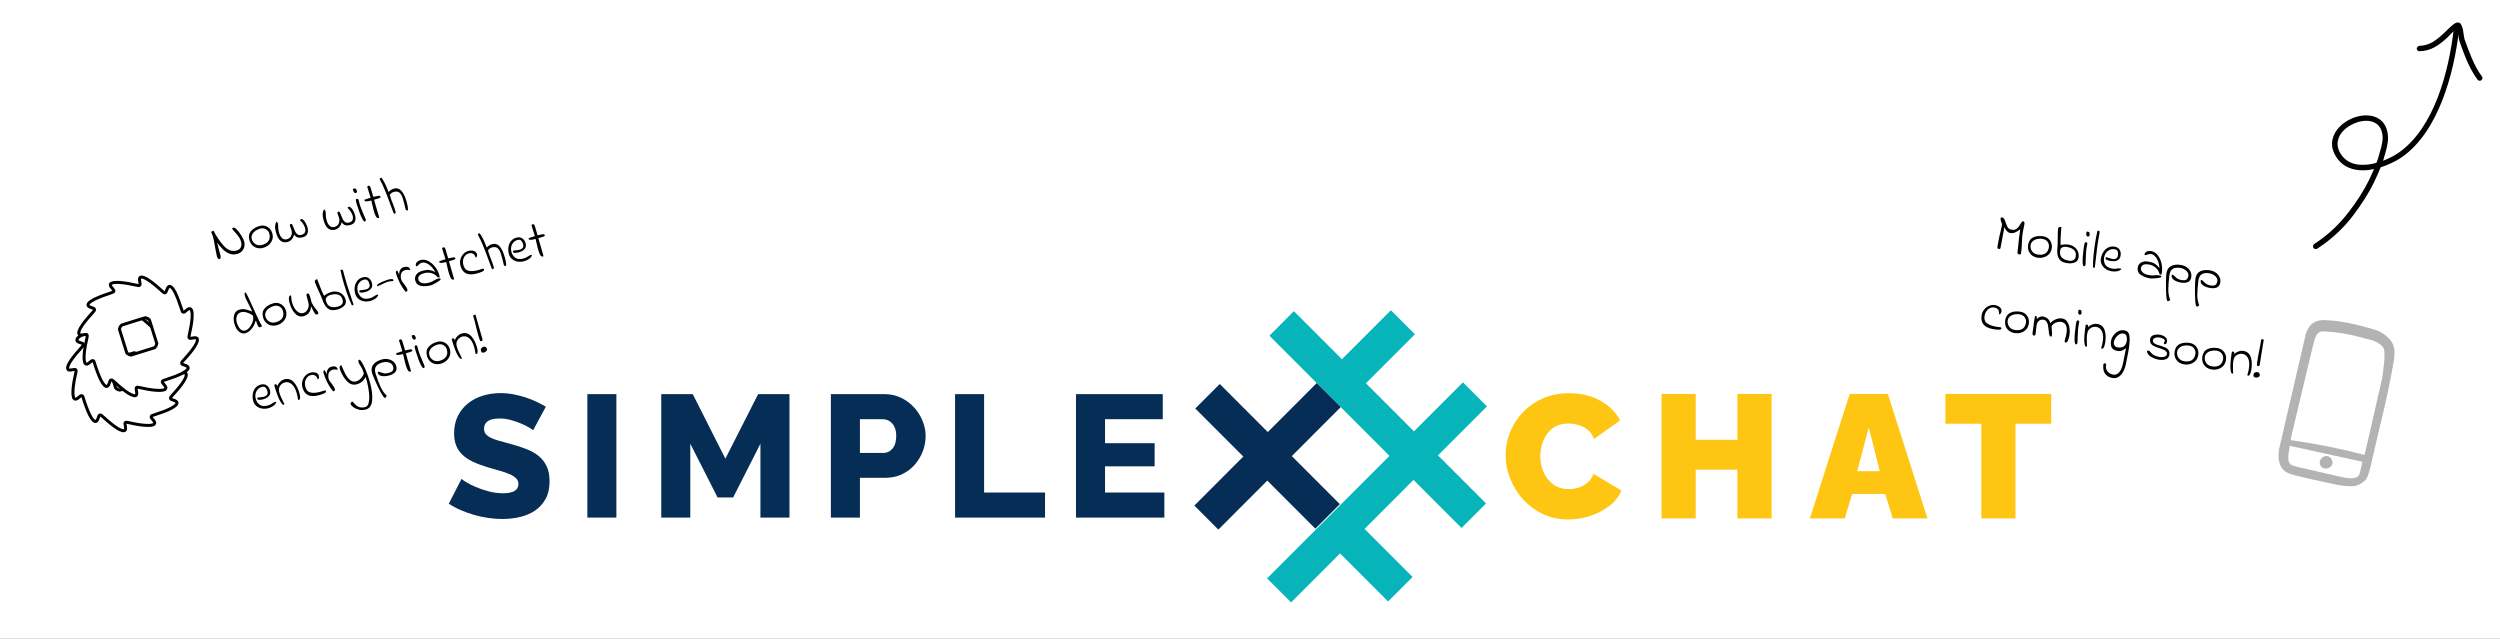
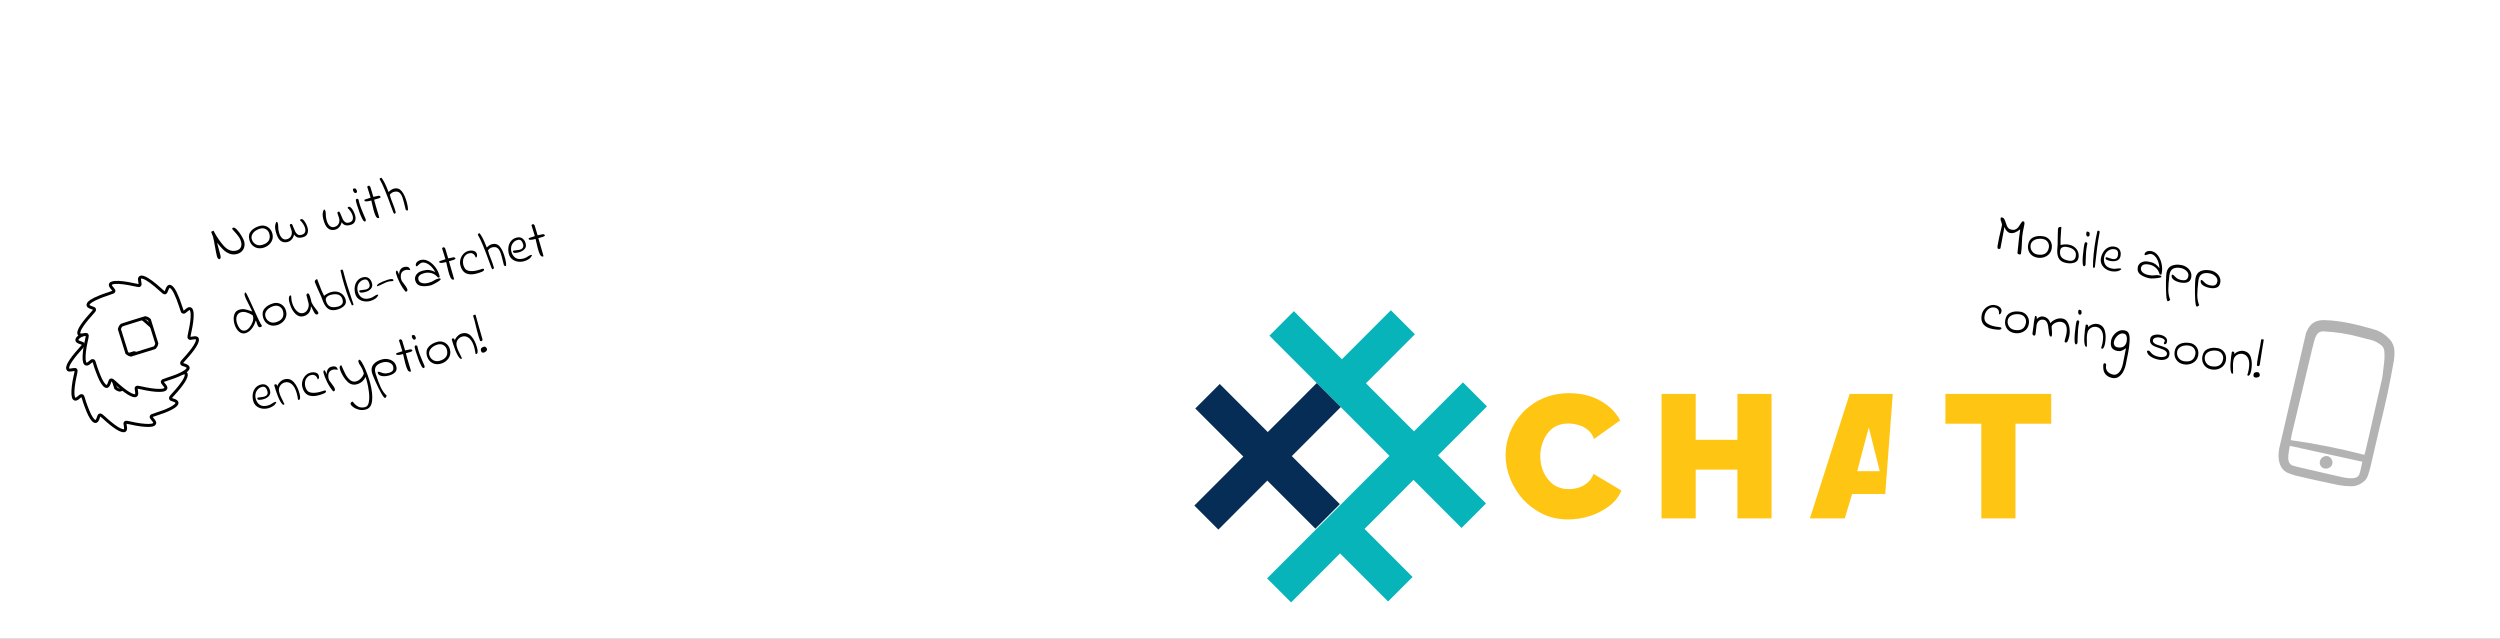
<svg xmlns="http://www.w3.org/2000/svg" width="830" height="212" viewBox="0 0 830 212" fill="none">
  <rect x="0" y="0" width="830" height="212" fill="#808080" stroke="none" />
  <g clip-path="url(#clip0_203_128)">
    <rect width="830" height="212" fill="white" />
-     <path fill-rule="evenodd" clip-rule="evenodd" d="M166.17 130.508C167.62 130.508 169.051 130.643 170.462 130.912C171.873 131.182 173.226 131.528 174.519 131.952C175.813 132.375 177.018 132.856 178.136 133.395C179.253 133.934 180.282 134.473 181.223 135.012L176.989 142.863L176.931 142.799C176.764 142.635 176.372 142.368 175.754 141.997C175.049 141.574 174.167 141.131 173.108 140.669C172.05 140.208 170.893 139.803 169.639 139.457C168.385 139.111 167.13 138.937 165.876 138.937C162.426 138.937 160.701 140.073 160.701 142.344C160.701 143.037 160.887 143.614 161.26 144.076C161.632 144.538 162.181 144.951 162.906 145.317C163.632 145.683 164.543 146.019 165.641 146.327C166.738 146.635 168.012 146.982 169.463 147.367C171.462 147.905 173.265 148.492 174.872 149.127C176.479 149.763 177.842 150.552 178.959 151.495C180.076 152.438 180.938 153.583 181.546 154.93C182.154 156.277 182.457 157.893 182.457 159.779C182.457 162.089 182.016 164.042 181.134 165.639C180.252 167.237 179.086 168.526 177.636 169.508C176.185 170.489 174.519 171.201 172.638 171.644C170.756 172.086 168.816 172.308 166.817 172.308C165.288 172.308 163.72 172.192 162.113 171.961C160.505 171.73 158.937 171.394 157.408 170.951C155.88 170.508 154.4 169.979 152.969 169.363C151.538 168.747 150.215 168.035 149 167.227L153.234 158.971L153.309 159.051C153.523 159.258 154.008 159.597 154.762 160.068C155.625 160.607 156.693 161.146 157.967 161.685C159.241 162.223 160.662 162.705 162.23 163.128C163.798 163.551 165.386 163.763 166.993 163.763C170.403 163.763 172.109 162.743 172.109 160.703C172.109 159.933 171.854 159.298 171.344 158.798C170.835 158.298 170.129 157.845 169.227 157.441C168.326 157.037 167.258 156.662 166.023 156.315C164.788 155.969 163.445 155.584 161.995 155.161C160.074 154.583 158.408 153.958 156.997 153.284C155.586 152.611 154.419 151.831 153.498 150.946C152.577 150.061 151.891 149.041 151.44 147.886C150.989 146.732 150.764 145.384 150.764 143.845C150.764 141.689 151.176 139.784 151.999 138.129C152.822 136.474 153.939 135.079 155.35 133.943C156.762 132.808 158.398 131.952 160.26 131.374C162.122 130.797 164.092 130.508 166.17 130.508ZM204.642 130.855V171.846H194.999V130.855H204.642ZM230.002 130.855L240.821 152.274L251.7 130.855H262.107V171.846H252.464V147.309L243.409 165.149H238.234L229.179 147.309V171.846H219.536V130.855H230.002ZM326.725 130.855V163.532H346.952V171.846H317.082V130.855H326.725ZM386.039 130.855V139.168H366.87V147.136H383.335V154.814H366.87V163.532H386.569V171.846H357.227V130.855H386.039ZM293.668 130.855L294.328 130.87C296.072 130.949 297.685 131.349 299.166 132.067C300.832 132.875 302.262 133.934 303.458 135.242C304.654 136.551 305.594 138.033 306.281 139.688C306.967 141.343 307.31 143.017 307.31 144.711C307.31 146.52 306.986 148.252 306.339 149.907C305.692 151.562 304.791 153.044 303.634 154.352C302.478 155.661 301.077 156.7 299.43 157.47C297.967 158.154 296.364 158.534 294.622 158.61L293.962 158.625H285.495V171.846H275.851V130.855H293.668ZM293.021 139.168H285.495V150.369H293.374C294.511 150.369 295.491 149.888 296.314 148.925C297.137 147.963 297.549 146.558 297.549 144.711C297.549 143.749 297.421 142.921 297.166 142.228C296.912 141.535 296.569 140.958 296.137 140.496C295.706 140.034 295.216 139.698 294.667 139.486C294.119 139.274 293.57 139.168 293.021 139.168Z" fill="#062D56" />
    <path fill-rule="evenodd" clip-rule="evenodd" d="M420.98 159.789L436.927 175.75L445.055 167.615L445.052 167.613L461.309 151.345L445.361 135.386L445.364 135.385L437.39 127.405L421.134 143.674L421.133 143.673L437.389 127.405L421.444 111.444L429.571 103.309L445.517 119.27L461.774 103L469.747 110.98L453.49 127.25L469.436 143.21L485.693 126.941L493.667 134.921L477.409 151.19L493.358 167.152L485.23 175.286L469.282 159.325L453.026 175.594L468.975 191.556L460.847 199.691L444.899 183.729L428.645 200L420.672 192.02L436.926 175.749L420.978 159.79L420.98 159.789Z" fill="#07B4B9" />
    <path fill-rule="evenodd" clip-rule="evenodd" d="M404.957 127.482L420.902 143.442L437.159 127.173L445.132 135.153L428.876 151.422L444.823 167.383L436.696 175.518L420.748 159.557L404.493 175.827L396.52 167.847L412.775 151.577L396.829 135.617L404.957 127.482Z" fill="#062D56" />
    <path d="M499.858 151.093C499.858 148.57 500.323 146.106 501.253 143.7C502.222 141.255 503.618 139.043 505.44 137.064C507.262 135.085 509.472 133.513 512.07 132.349C514.706 131.146 517.672 130.545 520.967 130.545C524.921 130.545 528.372 131.379 531.318 133.048C534.264 134.678 536.455 136.851 537.889 139.567L529.224 145.737C528.72 144.379 527.984 143.331 527.015 142.594C526.084 141.857 525.057 141.352 523.933 141.081C522.847 140.77 521.781 140.615 520.734 140.615C518.563 140.615 516.78 141.158 515.384 142.245C514.027 143.331 513.019 144.709 512.36 146.378C511.701 148.007 511.372 149.696 511.372 151.442C511.372 153.343 511.74 155.128 512.477 156.797C513.252 158.466 514.337 159.824 515.733 160.872C517.168 161.881 518.873 162.385 520.851 162.385C521.897 162.385 522.963 162.23 524.049 161.92C525.134 161.57 526.123 161.027 527.015 160.29C527.906 159.552 528.585 158.563 529.05 157.321L538.296 162.851C537.482 164.869 536.125 166.596 534.226 168.031C532.326 169.467 530.174 170.573 527.771 171.349C525.367 172.087 522.983 172.455 520.618 172.455C517.555 172.455 514.745 171.854 512.186 170.651C509.666 169.409 507.476 167.779 505.615 165.761C503.793 163.705 502.378 161.415 501.37 158.893C500.362 156.331 499.858 153.731 499.858 151.093Z" fill="#FFC513" />
    <path d="M588.156 130.777V172.106H576.817V155.924H562.976V172.106H551.637V130.777H562.976V146.028H576.817V130.777H588.156Z" fill="#FFC513" />
-     <path d="M614.092 130.777H626.769L639.912 172.106H628.398L625.897 164.015H614.906L612.464 172.106H600.892L614.092 130.777ZM624.094 156.448L620.431 141.895L616.593 156.448H624.094Z" fill="#FFC513" />
+     <path d="M614.092 130.777H626.769H628.398L625.897 164.015H614.906L612.464 172.106H600.892L614.092 130.777ZM624.094 156.448L620.431 141.895L616.593 156.448H624.094Z" fill="#FFC513" />
    <path d="M681 140.673H669.137V172.106H657.797V140.673H645.876V130.777H681V140.673Z" fill="#FFC513" />
    <path d="M77.411 75.579C77.748 75.492 78.182 75.733 78.713 76.302C79.244 76.872 79.743 77.555 80.209 78.351C80.672 79.136 80.958 79.738 81.066 80.156C81.231 80.795 81.241 81.406 81.094 81.99C80.956 82.558 80.674 83.052 80.25 83.472C79.822 83.88 79.289 84.166 78.65 84.332C77.767 84.56 76.939 84.52 76.165 84.212C75.403 83.9 74.751 83.486 74.208 82.97C73.662 82.441 73.074 81.794 72.442 81.028L72.063 80.568L73.188 84.776C73.254 85.032 73.272 85.294 73.242 85.562C73.221 85.815 73.105 85.969 72.896 86.023C72.687 86.077 72.506 86 72.353 85.792C72.197 85.572 72.089 85.346 72.029 85.113C71.837 84.37 71.619 83.286 71.375 81.861C71.13 80.437 70.92 79.382 70.743 78.697C70.701 78.534 70.645 78.369 70.577 78.201C70.509 78.032 70.46 77.915 70.43 77.848C70.291 77.549 70.19 77.278 70.127 77.034L70.109 76.964C70.144 76.955 70.242 76.905 70.405 76.814C70.576 76.707 70.678 76.65 70.713 76.641L70.888 76.596C71.843 78.468 72.968 80.136 74.263 81.598C75.566 83.046 76.974 83.575 78.484 83.185C79.193 83.001 79.673 82.654 79.925 82.143C80.186 81.617 80.223 80.994 80.037 80.273C79.878 79.658 79.633 79.12 79.304 78.66C78.971 78.188 78.51 77.625 77.919 76.972L77.21 76.17C77.16 76.121 77.128 76.068 77.113 76.01C77.089 75.916 77.104 75.832 77.159 75.756C77.211 75.668 77.295 75.609 77.411 75.579ZM73.188 84.776L73.179 84.742L73.188 84.776ZM87.323 82.295C86.637 82.472 85.977 82.481 85.341 82.323C84.714 82.151 84.173 81.832 83.718 81.367C83.272 80.888 82.957 80.293 82.774 79.585C82.474 78.423 82.674 77.448 83.375 76.659C84.088 75.868 85.066 75.311 86.309 74.99C86.878 74.843 87.443 74.846 88.003 74.999C88.575 75.148 89.079 75.445 89.516 75.89C89.953 76.335 90.26 76.9 90.438 77.586C90.63 78.329 90.606 79.029 90.367 79.686C90.125 80.331 89.729 80.886 89.18 81.35C88.639 81.8 88.02 82.115 87.323 82.295ZM86.874 81.351C87.955 81.072 88.711 80.616 89.142 79.984C89.574 79.352 89.668 78.565 89.425 77.624C89.26 76.985 88.897 76.49 88.335 76.14C87.785 75.786 87.121 75.71 86.342 75.911C85.82 76.046 85.316 76.281 84.833 76.617C84.35 76.953 83.985 77.363 83.738 77.848C83.492 78.333 83.441 78.855 83.585 79.412C83.705 79.877 83.934 80.283 84.271 80.629C84.606 80.964 85.002 81.203 85.46 81.345C85.927 81.472 86.398 81.474 86.874 81.351ZM100.48 78.783C99.83 78.951 99.269 78.966 98.8 78.827C98.339 78.673 97.958 78.35 97.657 77.858C97.465 78.552 97.181 79.109 96.806 79.528C96.428 79.936 95.977 80.207 95.454 80.342C94.548 80.576 93.767 80.431 93.111 79.906C92.455 79.382 91.939 78.394 91.564 76.941C91.387 76.256 91.306 75.657 91.323 75.144C91.35 74.629 91.488 74.129 91.734 73.644C91.912 73.66 92.032 73.716 92.093 73.811C92.164 73.892 92.223 74.026 92.271 74.212C92.319 74.397 92.344 74.589 92.346 74.787C92.359 74.982 92.364 75.098 92.362 75.136C92.37 75.506 92.386 75.83 92.409 76.109C92.44 76.374 92.505 76.698 92.604 77.082C92.82 77.918 93.154 78.563 93.606 79.016C94.066 79.455 94.599 79.596 95.203 79.44C95.888 79.263 96.366 78.904 96.635 78.364C96.913 77.808 96.965 77.194 96.791 76.52L96.209 74.774C96.191 74.704 96.22 74.623 96.295 74.529C96.381 74.432 96.488 74.367 96.616 74.334C96.779 74.292 96.918 74.374 97.033 74.58C97.148 74.785 97.29 75.121 97.46 75.585C97.683 76.159 97.884 76.628 98.065 76.99C98.254 77.338 98.514 77.624 98.844 77.849C99.172 78.061 99.58 78.105 100.068 77.978C100.66 77.825 101.048 77.552 101.231 77.157C101.411 76.751 101.432 76.281 101.294 75.747C101.171 75.27 100.949 74.795 100.628 74.32C100.316 73.831 99.988 73.45 99.646 73.18C99.607 73.078 99.637 72.977 99.735 72.877C99.845 72.775 99.968 72.724 100.105 72.726C100.326 72.719 100.566 72.855 100.824 73.135C101.094 73.412 101.344 73.782 101.575 74.243C101.817 74.701 102.001 75.173 102.128 75.661C102.317 76.393 102.287 77.046 102.038 77.618C101.801 78.187 101.282 78.576 100.48 78.783ZM116.274 74.701C115.623 74.869 115.063 74.884 114.593 74.745C114.132 74.592 113.751 74.269 113.451 73.776C113.258 74.471 112.974 75.027 112.599 75.446C112.221 75.854 111.771 76.125 111.248 76.26C110.342 76.495 109.561 76.349 108.905 75.825C108.248 75.3 107.733 74.312 107.357 72.86C107.18 72.174 107.1 71.575 107.116 71.063C107.144 70.547 107.281 70.047 107.528 69.562C107.705 69.578 107.825 69.634 107.887 69.73C107.958 69.811 108.017 69.944 108.065 70.13C108.113 70.316 108.138 70.508 108.139 70.706C108.152 70.9 108.158 71.017 108.155 71.055C108.164 71.424 108.18 71.749 108.202 72.028C108.233 72.293 108.298 72.617 108.398 73C108.614 73.836 108.948 74.481 109.4 74.935C109.86 75.374 110.392 75.515 110.996 75.359C111.682 75.181 112.159 74.823 112.429 74.282C112.707 73.727 112.758 73.112 112.584 72.439L112.003 70.692C111.985 70.623 112.013 70.541 112.088 70.447C112.175 70.35 112.282 70.286 112.41 70.253C112.572 70.211 112.711 70.292 112.826 70.498C112.942 70.704 113.084 71.039 113.254 71.503C113.476 72.078 113.678 72.546 113.858 72.909C114.047 73.256 114.307 73.543 114.638 73.767C114.966 73.98 115.373 74.023 115.861 73.897C116.454 73.744 116.842 73.47 117.025 73.076C117.205 72.67 117.226 72.199 117.088 71.665C116.965 71.189 116.743 70.713 116.422 70.238C116.109 69.749 115.782 69.369 115.439 69.098C115.401 68.996 115.43 68.896 115.528 68.796C115.638 68.693 115.762 68.643 115.898 68.645C116.12 68.637 116.359 68.773 116.618 69.054C116.888 69.331 117.138 69.7 117.369 70.161C117.611 70.619 117.795 71.092 117.921 71.58C118.11 72.312 118.081 72.964 117.832 73.536C117.595 74.106 117.075 74.494 116.274 74.701ZM121.167 73.548C120.9 73.617 120.585 73.284 120.221 72.547C119.854 71.799 119.574 71.147 119.38 70.589C119.187 70.032 118.89 69.148 118.49 67.938C118.428 67.743 118.356 67.489 118.275 67.175C118.173 66.78 118.131 66.5 118.15 66.334C118.181 66.165 118.272 66.061 118.423 66.022C118.551 65.988 118.657 65.992 118.742 66.032C118.835 66.058 118.926 66.121 119.014 66.222L119.177 66.924C119.369 67.667 119.585 68.361 119.826 69.005C120.079 69.647 120.43 70.504 120.881 71.577C121.1 72.041 121.268 72.425 121.384 72.73C121.449 72.887 121.462 73.057 121.423 73.24C121.38 73.413 121.295 73.515 121.167 73.548ZM118.255 64.076C117.999 64.142 117.782 64.093 117.603 63.928C117.436 63.761 117.315 63.532 117.24 63.241C117.207 63.113 117.188 63.019 117.185 62.958C117.125 62.775 117.206 62.655 117.427 62.598C117.589 62.556 117.762 62.554 117.946 62.594C118.138 62.618 118.204 62.657 118.143 62.71C118.338 62.982 118.457 63.205 118.502 63.38C118.541 63.531 118.538 63.662 118.492 63.773C118.444 63.872 118.364 63.973 118.255 64.076ZM125.933 72.298C125.822 72.351 125.75 72.382 125.715 72.391C125.355 72.485 125.036 72.282 124.758 71.784C124.493 71.282 124.235 70.549 123.986 69.585C123.884 69.19 123.736 68.571 123.543 67.729C123.434 67.211 123.347 66.825 123.281 66.569C121.852 66.939 121.095 66.961 121.011 66.635C120.984 66.531 120.975 66.447 120.983 66.382C121.003 66.315 121.065 66.268 121.17 66.241L123.038 65.628C122.879 65.062 122.689 64.448 122.469 63.786C122.266 63.194 122.093 62.644 121.949 62.136C121.916 62.008 121.946 61.907 122.038 61.834C122.128 61.748 122.231 61.691 122.347 61.661C122.486 61.625 122.622 61.67 122.754 61.797C122.883 61.913 122.967 62.046 123.006 62.197L123.952 65.355L125.417 65.051C125.632 64.97 125.828 64.963 126.006 65.028C126.196 65.091 126.328 65.243 126.403 65.484C126.186 65.651 125.935 65.784 125.65 65.883C125.366 65.981 124.881 66.119 124.196 66.296C124.475 67.376 124.986 69.14 125.731 71.588C125.797 71.844 125.843 72.024 125.87 72.128C125.906 72.218 125.927 72.275 125.933 72.298ZM130.889 70.98C130.834 71.007 130.713 70.802 130.526 70.367C130.351 69.929 130.069 69.172 129.679 68.095C129.048 66.325 128.433 64.711 127.833 63.255C127.245 61.795 126.658 60.553 126.07 59.527C126.023 59.44 126.037 59.35 126.112 59.256C126.187 59.163 126.306 59.095 126.468 59.053C126.55 59.032 126.615 59.021 126.665 59.021C127.159 59.736 127.543 60.38 127.815 60.954C128.099 61.525 128.407 62.239 128.74 63.095L129.003 63.752C129.592 63.154 130.177 62.779 130.758 62.629C131.815 62.356 132.689 62.645 133.38 63.495C134.079 64.33 134.657 65.631 135.113 67.397C135.287 68.071 135.394 68.651 135.433 69.136C135.468 69.611 135.428 69.863 135.312 69.893C135.161 69.932 134.964 69.865 134.721 69.692L134.572 69.117L134.099 67.213C134.006 66.853 133.879 66.409 133.717 65.88C133.448 64.983 133.085 64.346 132.628 63.968C132.183 63.587 131.559 63.5 130.757 63.708C130.223 63.846 129.775 64.172 129.412 64.687C129.526 65.129 129.66 65.578 129.815 66.033C129.982 66.486 130.151 66.926 130.324 67.352C130.564 67.947 130.763 68.478 130.921 68.945C131.088 69.398 131.245 69.909 131.392 70.478C131.358 70.636 131.301 70.75 131.22 70.82C131.151 70.888 131.04 70.941 130.889 70.98ZM81.432 110.634C80.886 110.775 80.361 110.713 79.859 110.446C79.368 110.176 78.941 109.772 78.579 109.234C78.228 108.692 77.97 108.102 77.805 107.463C77.517 106.347 77.506 105.346 77.772 104.459C78.051 103.57 78.672 103 79.636 102.751C80.217 102.601 80.749 102.575 81.233 102.673C81.726 102.756 82.388 102.944 83.22 103.237L83.754 103.434C83.597 103.066 83.396 102.647 83.15 102.177C82.905 101.708 82.741 101.384 82.658 101.207C82.227 100.352 81.907 99.716 81.7 99.299C81.502 98.866 81.357 98.476 81.267 98.127C81.108 97.512 81.203 97.159 81.551 97.069C81.751 97.315 82.057 97.874 82.468 98.747C82.877 99.608 83.419 100.794 84.094 102.305C84.806 103.906 85.403 105.208 85.885 106.211C86.367 107.215 86.713 107.832 86.921 108.063C86.99 108.33 86.827 108.515 86.432 108.617C86.13 108.695 85.876 108.575 85.67 108.256C85.475 107.935 85.254 107.341 85.005 106.476L84.866 106.512C84.606 107.521 84.16 108.411 83.529 109.181C82.898 109.952 82.199 110.436 81.432 110.634ZM81.438 109.722C81.914 109.599 82.374 109.269 82.818 108.733C83.271 108.182 83.615 107.572 83.852 106.904C84.085 106.224 84.141 105.652 84.021 105.187L83.886 104.664C82.365 103.719 81.099 103.377 80.088 103.638C79.38 103.821 78.901 104.223 78.653 104.845C78.402 105.456 78.384 106.179 78.6 107.016L78.712 107.377C79.01 108.242 79.388 108.888 79.845 109.315C80.303 109.742 80.834 109.878 81.438 109.722ZM91.854 107.978C91.169 108.155 90.508 108.165 89.872 108.007C89.245 107.834 88.704 107.515 88.249 107.05C87.803 106.571 87.489 105.977 87.305 105.268C87.005 104.106 87.206 103.131 87.906 102.342C88.619 101.551 89.597 100.995 90.84 100.673C91.409 100.526 91.974 100.529 92.534 100.682C93.106 100.831 93.61 101.129 94.047 101.573C94.485 102.018 94.792 102.583 94.969 103.269C95.161 104.012 95.138 104.712 94.898 105.369C94.656 106.014 94.26 106.569 93.711 107.033C93.17 107.483 92.551 107.798 91.854 107.978ZM91.406 107.034C92.486 106.755 93.242 106.299 93.674 105.667C94.105 105.035 94.2 104.248 93.956 103.307C93.791 102.668 93.428 102.174 92.866 101.823C92.316 101.469 91.652 101.393 90.874 101.594C90.351 101.729 89.848 101.965 89.364 102.3C88.881 102.636 88.516 103.046 88.27 103.531C88.023 104.016 87.972 104.538 88.116 105.096C88.236 105.56 88.465 105.966 88.802 106.313C89.137 106.647 89.533 106.886 89.991 107.028C90.458 107.155 90.929 107.157 91.406 107.034ZM105.29 104.394C105.081 104.448 104.89 104.404 104.717 104.263C104.553 104.107 104.377 103.856 104.188 103.508C103.996 103.148 103.679 102.524 103.238 101.634C103.242 102.463 103.031 103.181 102.605 103.787C102.176 104.381 101.567 104.78 100.776 104.984C100.056 105.17 99.382 105.078 98.753 104.708C98.133 104.323 97.594 103.749 97.137 102.987C96.677 102.214 96.322 101.345 96.073 100.381C95.959 99.939 95.902 99.551 95.902 99.216C95.911 98.867 95.958 98.594 96.044 98.399C96.142 98.2 96.256 98.09 96.386 98.069C96.526 98.033 96.62 98.108 96.668 98.293C96.707 98.445 96.728 98.693 96.73 99.04C96.742 99.421 96.808 99.844 96.928 100.308C97.108 101.005 97.383 101.66 97.751 102.271C98.132 102.879 98.575 103.347 99.081 103.675C99.596 103.988 100.126 104.074 100.672 103.933C101.125 103.816 101.503 103.576 101.806 103.212C102.109 102.849 102.312 102.437 102.416 101.976C102.532 101.513 102.538 101.083 102.436 100.688L101.72 97.917C101.785 97.64 101.928 97.473 102.148 97.416C102.346 97.365 102.523 97.499 102.68 97.818C102.837 98.137 102.995 98.604 103.154 99.22C103.289 99.743 103.387 100.145 103.447 100.427C103.616 100.792 103.821 101.155 104.063 101.514C104.316 101.87 104.617 102.269 104.967 102.711C105.393 103.258 105.625 103.601 105.661 103.741C105.751 104.089 105.627 104.307 105.29 104.394ZM111.911 102.795C110.981 103.035 110.203 103.044 109.575 102.822C108.945 102.588 108.406 102.133 107.958 101.455C107.507 100.766 107.077 99.799 106.669 98.553L105.402 95.739C105.245 95.321 105.073 94.919 104.886 94.533C104.7 94.148 104.584 93.868 104.539 93.694C104.476 93.45 104.499 93.251 104.609 93.099C104.715 92.936 104.942 92.784 105.29 92.644C105.51 93.207 105.669 93.631 105.768 93.915C106.187 95.009 106.515 95.848 106.752 96.431C106.999 96.999 107.275 97.591 107.583 98.206C108.375 97.579 109.184 97.16 110.009 96.946C110.753 96.754 111.455 96.74 112.117 96.903C112.776 97.055 113.341 97.368 113.81 97.842C114.276 98.304 114.598 98.878 114.775 99.563C114.983 100.365 114.781 101.049 114.172 101.615C113.571 102.167 112.817 102.56 111.911 102.795ZM113.808 99.85C113.799 99.766 113.775 99.648 113.736 99.497C113.523 98.672 113.079 98.13 112.404 97.87C111.742 97.608 110.893 97.61 109.859 97.877C109.22 98.043 108.754 98.3 108.46 98.648C108.174 98.982 108.087 99.364 108.198 99.794C108.453 100.782 108.907 101.433 109.558 101.748C110.221 102.06 111.111 102.072 112.226 101.784C112.76 101.645 113.176 101.408 113.473 101.071C113.77 100.734 113.882 100.327 113.808 99.85ZM116.825 101.376C116.242 100.176 115.657 98.728 115.07 97.033C114.492 95.323 113.993 93.655 113.573 92.028C113.362 91.215 113.194 90.49 113.066 89.854C113.027 89.703 113.124 89.597 113.356 89.537C113.542 89.489 113.671 89.506 113.741 89.587C113.823 89.664 113.89 89.802 113.941 90C114.427 91.882 114.878 93.482 115.293 94.8C115.705 96.106 116.167 97.511 116.68 99.015C117.005 99.985 117.224 100.641 117.337 100.983C117.397 101.166 117.322 101.285 117.113 101.339C117.043 101.357 116.947 101.369 116.825 101.376ZM122.938 99.926C122.195 100.118 121.472 100.15 120.769 100.022C120.067 99.894 119.46 99.61 118.951 99.172C118.441 98.734 118.096 98.166 117.916 97.469C117.714 96.69 117.672 95.927 117.788 95.178C117.902 94.417 118.184 93.761 118.637 93.211C119.098 92.645 119.706 92.265 120.462 92.07C121.252 91.866 121.916 91.967 122.455 92.373C122.991 92.767 123.346 93.351 123.521 94.124C123.698 94.809 123.56 95.403 123.107 95.904C122.666 96.402 122.027 96.76 121.19 96.976C121.062 97.009 120.868 97.047 120.606 97.089C120.176 97.151 119.863 97.164 119.668 97.127C119.473 97.091 119.343 96.951 119.28 96.707C119.259 96.626 119.268 96.562 119.305 96.515C119.339 96.456 119.426 96.409 119.566 96.373C119.717 96.334 119.993 96.3 120.395 96.27C120.784 96.244 121.124 96.193 121.415 96.118C122.484 95.842 122.898 95.239 122.658 94.31C122.514 93.752 122.295 93.338 122.002 93.066C121.72 92.792 121.324 92.721 120.813 92.853C120.255 92.997 119.795 93.277 119.431 93.693C119.065 94.098 118.821 94.57 118.7 95.109C118.591 95.646 118.605 96.181 118.743 96.716C118.981 97.633 119.431 98.323 120.096 98.783C120.757 99.232 121.622 99.318 122.691 99.042C122.819 99.009 123.031 98.942 123.327 98.84C123.452 98.796 123.599 98.72 123.77 98.614C123.941 98.508 124.064 98.433 124.14 98.389C124.594 98.085 124.938 97.903 125.17 97.844C125.344 97.798 125.49 97.81 125.607 97.879C125.431 98.396 125.079 98.834 124.552 99.193C124.034 99.538 123.496 99.782 122.938 99.926ZM125.161 95.057C125.074 94.72 125.321 94.383 125.904 94.047C126.498 93.708 127.369 93.34 128.519 92.944C128.644 92.899 128.822 92.847 129.055 92.787C129.519 92.666 129.886 92.621 130.154 92.651C130.422 92.681 130.572 92.76 130.605 92.888C130.665 93.12 130.585 93.265 130.364 93.322C130.19 93.367 129.997 93.386 129.784 93.379C129.487 93.381 129.199 93.418 128.921 93.491C128.479 93.605 127.852 93.866 127.041 94.274C126.635 94.478 126.293 94.641 126.014 94.762C125.736 94.884 125.451 94.982 125.161 95.057ZM134.706 96.885C133.989 96.079 133.329 95.084 132.726 93.901C132.135 92.716 131.721 91.664 131.483 90.746C131.39 90.386 131.412 90.132 131.547 89.986C131.625 89.904 131.687 89.857 131.734 89.845C131.815 89.824 131.89 89.873 131.958 89.991C132.037 90.107 132.144 90.328 132.277 90.652L132.526 91.257C132.492 90.597 132.608 90.04 132.876 89.587C133.151 89.119 133.556 88.816 134.091 88.678C134.683 88.525 135.155 88.527 135.505 88.684C135.853 88.83 136.094 89.164 136.229 89.687C135.576 89.558 135.012 89.555 134.535 89.678C134.082 89.796 133.724 90.018 133.462 90.346C133.2 90.674 133.066 91.093 133.062 91.602C133.041 91.955 133.069 92.276 133.144 92.567C133.225 92.88 133.342 93.166 133.495 93.424C133.657 93.667 133.882 93.962 134.17 94.309C134.45 94.671 134.673 94.985 134.841 95.251C135.021 95.514 135.16 95.813 135.259 96.147C135.31 96.345 135.278 96.508 135.162 96.637C135.044 96.754 134.892 96.837 134.706 96.885ZM143.046 94.73C141.838 95.042 140.732 95.104 139.73 94.917C138.736 94.716 138.1 94.08 137.824 93.011C137.725 92.628 137.745 92.226 137.884 91.806C138.024 91.386 138.291 91.007 138.687 90.669C139.081 90.32 139.602 90.061 140.253 89.893C140.753 89.763 141.183 89.677 141.543 89.633C141.904 89.59 142.338 89.614 142.845 89.706C143.352 89.798 143.908 90.008 144.513 90.335C144.12 89.581 143.66 88.95 143.132 88.442C142.604 87.934 142.065 87.578 141.517 87.372C140.976 87.152 140.486 87.1 140.044 87.214C139.835 87.268 139.648 87.359 139.483 87.489C139.327 87.603 139.139 87.764 138.919 87.969C138.677 88.23 138.486 88.379 138.347 88.415C138.288 88.43 138.232 88.426 138.176 88.403C138.129 88.365 138.098 88.318 138.083 88.26C137.963 87.795 138.074 87.382 138.414 87.021C138.766 86.658 139.242 86.411 139.84 86.281C140.666 86.117 141.499 86.274 142.341 86.75C143.18 87.215 143.914 87.874 144.544 88.728C145.185 89.579 145.625 90.463 145.862 91.381C145.901 91.532 145.945 91.749 145.994 92.034L145.427 92.144C144.754 91.363 144.021 90.877 143.228 90.685C142.443 90.479 141.703 90.466 141.006 90.646C140.111 90.877 139.506 91.176 139.192 91.543C138.878 91.909 138.787 92.348 138.919 92.859C139.057 93.393 139.435 93.754 140.054 93.941C140.672 94.128 141.4 94.114 142.236 93.898C142.701 93.778 143.067 93.658 143.334 93.54C143.597 93.41 143.868 93.259 144.146 93.088C144.369 92.944 144.569 92.83 144.746 92.747C144.923 92.664 145.157 92.585 145.447 92.51C145.773 92.426 145.982 92.397 146.075 92.422C146.18 92.445 146.254 92.537 146.296 92.7C146.326 92.816 146.125 93.023 145.694 93.32C145.262 93.618 144.769 93.913 144.212 94.205C143.656 94.498 143.267 94.672 143.046 94.73ZM150.785 92.73C150.674 92.783 150.602 92.814 150.567 92.823C150.207 92.916 149.888 92.713 149.61 92.215C149.345 91.714 149.087 90.981 148.838 90.016C148.736 89.621 148.588 89.003 148.395 88.16C148.286 87.643 148.199 87.257 148.133 87.001C146.704 87.37 145.947 87.392 145.863 87.067C145.836 86.962 145.827 86.878 145.835 86.814C145.855 86.747 145.917 86.7 146.022 86.673L147.89 86.06C147.731 85.494 147.541 84.879 147.321 84.218C147.118 83.626 146.945 83.075 146.801 82.567C146.768 82.439 146.798 82.339 146.89 82.265C146.98 82.18 147.083 82.123 147.199 82.093C147.338 82.056 147.474 82.102 147.606 82.229C147.735 82.344 147.819 82.478 147.858 82.629L148.804 85.786L150.269 85.482C150.484 85.402 150.68 85.395 150.858 85.46C151.048 85.523 151.18 85.674 151.255 85.915C151.038 86.083 150.787 86.216 150.502 86.314C150.218 86.412 149.733 86.55 149.047 86.727C149.327 87.808 149.838 89.572 150.583 92.02C150.649 92.275 150.695 92.455 150.722 92.56C150.758 92.65 150.779 92.707 150.785 92.73ZM158.125 90.851C156.766 91.203 155.629 91.168 154.714 90.747C153.809 90.312 153.188 89.444 152.851 88.143C152.68 87.48 152.681 86.811 152.853 86.134C153.034 85.443 153.357 84.845 153.821 84.341C154.294 83.822 154.856 83.479 155.507 83.311C156.169 83.139 156.77 83.139 157.31 83.309C157.847 83.468 158.184 83.815 158.322 84.349C158.418 84.721 158.418 85.006 158.32 85.205C158.232 85.389 158.106 85.502 157.943 85.544C157.799 84.986 157.531 84.572 157.139 84.302C156.747 84.031 156.272 83.968 155.714 84.112C155.156 84.256 154.713 84.532 154.385 84.939C154.053 85.335 153.84 85.805 153.745 86.35C153.659 86.88 153.684 87.407 153.819 87.93C154.104 89.034 154.67 89.687 155.515 89.89C156.373 90.09 157.417 90.03 158.649 89.712C159.067 89.604 159.607 89.44 160.269 89.219C160.292 89.213 160.35 89.223 160.444 89.248C160.537 89.274 160.608 89.286 160.658 89.286L160.685 89.39C160.772 89.727 160.53 90.013 159.958 90.247C159.387 90.482 158.776 90.683 158.125 90.851ZM163.485 89.41C163.43 89.437 163.309 89.233 163.122 88.798C162.947 88.359 162.664 87.602 162.275 86.525C161.644 84.755 161.028 83.142 160.429 81.685C159.841 80.226 159.253 78.983 158.666 77.958C158.619 77.871 158.633 77.781 158.708 77.687C158.783 77.593 158.901 77.525 159.064 77.483C159.145 77.462 159.211 77.451 159.26 77.451C159.755 78.166 160.138 78.811 160.411 79.385C160.695 79.956 161.003 80.669 161.336 81.525L161.598 82.182C162.187 81.584 162.772 81.21 163.353 81.06C164.411 80.786 165.285 81.075 165.975 81.925C166.675 82.761 167.252 84.061 167.709 85.828C167.883 86.501 167.989 87.081 168.028 87.567C168.064 88.041 168.024 88.293 167.908 88.323C167.757 88.362 167.56 88.295 167.317 88.123L167.168 87.547L166.695 85.643C166.601 85.283 166.474 84.839 166.313 84.311C166.044 83.413 165.681 82.776 165.224 82.398C164.778 82.017 164.155 81.931 163.353 82.138C162.819 82.276 162.37 82.603 162.008 83.118C162.122 83.559 162.256 84.008 162.411 84.464C162.578 84.916 162.747 85.356 162.919 85.782C163.16 86.377 163.359 86.908 163.517 87.376C163.683 87.828 163.84 88.339 163.987 88.909C163.954 89.066 163.896 89.18 163.815 89.251C163.746 89.318 163.636 89.371 163.485 89.41ZM173.961 86.74C173.217 86.932 172.494 86.964 171.792 86.836C171.09 86.708 170.483 86.424 169.973 85.986C169.464 85.547 169.119 84.98 168.938 84.283C168.737 83.504 168.695 82.741 168.811 81.992C168.924 81.231 169.207 80.576 169.66 80.025C170.121 79.459 170.729 79.079 171.485 78.884C172.275 78.68 172.939 78.781 173.478 79.187C174.013 79.581 174.369 80.165 174.544 80.938C174.721 81.623 174.583 82.217 174.13 82.718C173.689 83.216 173.05 83.573 172.213 83.79C172.085 83.823 171.891 83.861 171.629 83.903C171.199 83.965 170.886 83.978 170.691 83.941C170.495 83.905 170.366 83.765 170.303 83.521C170.282 83.44 170.29 83.376 170.328 83.329C170.362 83.27 170.449 83.223 170.589 83.187C170.74 83.148 171.016 83.114 171.417 83.084C171.807 83.058 172.147 83.007 172.438 82.932C173.507 82.656 173.921 82.053 173.681 81.124C173.537 80.566 173.318 80.151 173.025 79.88C172.743 79.606 172.347 79.535 171.836 79.667C171.278 79.811 170.817 80.091 170.454 80.507C170.088 80.912 169.844 81.384 169.723 81.923C169.614 82.46 169.628 82.995 169.766 83.53C170.003 84.447 170.454 85.137 171.119 85.597C171.78 86.046 172.645 86.132 173.714 85.856C173.842 85.823 174.054 85.756 174.35 85.654C174.475 85.61 174.622 85.534 174.793 85.428C174.964 85.322 175.087 85.247 175.163 85.203C175.617 84.899 175.961 84.718 176.193 84.657C176.367 84.612 176.513 84.624 176.63 84.693C176.453 85.21 176.102 85.648 175.575 86.007C175.057 86.352 174.519 86.596 173.961 86.74ZM180.466 85.059C180.356 85.112 180.283 85.144 180.248 85.153C179.888 85.246 179.569 85.043 179.292 84.544C179.026 84.043 178.768 83.31 178.519 82.346C178.417 81.951 178.269 81.332 178.076 80.49C177.967 79.972 177.88 79.586 177.814 79.33C176.385 79.7 175.628 79.722 175.544 79.396C175.517 79.292 175.508 79.207 175.516 79.143C175.536 79.076 175.598 79.029 175.703 79.002L177.571 78.389C177.412 77.823 177.222 77.209 177.002 76.547C176.799 75.955 176.626 75.405 176.482 74.897C176.449 74.769 176.479 74.668 176.571 74.595C176.661 74.51 176.764 74.452 176.88 74.422C177.02 74.386 177.155 74.431 177.287 74.558C177.416 74.674 177.5 74.807 177.539 74.958L178.485 78.116L179.95 77.812C180.165 77.731 180.361 77.724 180.539 77.79C180.729 77.852 180.861 78.004 180.936 78.245C180.719 78.412 180.468 78.545 180.183 78.644C179.899 78.742 179.414 78.88 178.729 79.057C179.008 80.137 179.52 81.901 180.264 84.349C180.33 84.605 180.376 84.785 180.403 84.889C180.439 84.979 180.46 85.036 180.466 85.059ZM89.075 135.532C88.331 135.724 87.608 135.756 86.906 135.628C86.203 135.499 85.597 135.216 85.087 134.778C84.577 134.339 84.232 133.771 84.052 133.074C83.851 132.296 83.808 131.532 83.925 130.783C84.038 130.023 84.321 129.367 84.774 128.816C85.235 128.251 85.843 127.871 86.598 127.676C87.388 127.471 88.053 127.572 88.591 127.978C89.127 128.373 89.482 128.957 89.657 129.729C89.835 130.415 89.697 131.008 89.244 131.51C88.802 132.008 88.163 132.365 87.327 132.581C87.199 132.614 87.004 132.652 86.743 132.695C86.312 132.757 86 132.769 85.804 132.733C85.609 132.697 85.48 132.557 85.417 132.313C85.396 132.231 85.404 132.167 85.442 132.12C85.476 132.062 85.563 132.015 85.702 131.979C85.853 131.94 86.13 131.905 86.531 131.876C86.921 131.85 87.261 131.799 87.551 131.724C88.62 131.448 89.035 130.845 88.794 129.915C88.65 129.358 88.432 128.943 88.138 128.672C87.857 128.398 87.46 128.327 86.949 128.459C86.392 128.603 85.931 128.883 85.568 129.299C85.201 129.704 84.957 130.176 84.837 130.715C84.727 131.251 84.742 131.787 84.88 132.321C85.117 133.239 85.568 133.928 86.232 134.389C86.894 134.837 87.759 134.924 88.828 134.648C88.955 134.615 89.167 134.547 89.463 134.446C89.588 134.401 89.736 134.326 89.907 134.22C90.078 134.114 90.201 134.039 90.276 133.994C90.731 133.691 91.074 133.509 91.306 133.449C91.481 133.404 91.626 133.416 91.743 133.485C91.567 134.002 91.215 134.439 90.689 134.799C90.17 135.143 89.632 135.388 89.075 135.532ZM94.447 134.218C94.296 134.306 94.21 134.354 94.186 134.36C94.093 134.384 93.983 134.363 93.854 134.297C93.323 133.826 92.788 132.905 92.247 131.533C91.718 130.157 91.322 128.958 91.058 127.936C91.016 127.773 91.111 127.662 91.343 127.602C91.692 127.512 91.915 127.659 92.014 128.042C92.041 128.147 92.058 128.235 92.065 128.308C92.106 128.037 92.239 127.736 92.463 127.405C92.688 127.075 92.969 126.773 93.308 126.499C93.646 126.226 94.013 126.038 94.408 125.936C95.651 125.615 96.7 125.933 97.554 126.889C98.406 127.834 99.042 129.12 99.462 130.747C99.606 131.304 99.664 131.767 99.635 132.133C99.603 132.489 99.488 132.692 99.29 132.743C99.081 132.797 98.96 132.76 98.927 132.632C98.849 131.996 98.734 131.381 98.581 130.788C98.193 129.29 97.639 128.224 96.918 127.593C96.194 126.949 95.402 126.739 94.542 126.961C94.124 127.069 93.745 127.279 93.404 127.59C93.074 127.898 92.836 128.27 92.688 128.705C92.551 129.136 92.545 129.591 92.668 130.067C92.806 130.601 92.955 131.059 93.115 131.439C93.276 131.819 93.492 132.271 93.763 132.796C94.044 133.306 94.272 133.78 94.447 134.218ZM105.66 131.264C104.3 131.616 103.164 131.581 102.249 131.16C101.344 130.725 100.723 129.857 100.386 128.556C100.215 127.893 100.216 127.224 100.388 126.547C100.569 125.856 100.891 125.258 101.356 124.754C101.829 124.235 102.391 123.892 103.042 123.723C103.704 123.552 104.305 123.552 104.845 123.722C105.382 123.881 105.719 124.228 105.857 124.762C105.953 125.134 105.953 125.419 105.855 125.618C105.766 125.802 105.641 125.915 105.478 125.957C105.334 125.399 105.066 124.985 104.674 124.715C104.281 124.444 103.807 124.381 103.249 124.525C102.691 124.669 102.248 124.945 101.919 125.352C101.588 125.748 101.375 126.218 101.28 126.763C101.194 127.293 101.219 127.82 101.354 128.343C101.639 129.447 102.204 130.1 103.05 130.303C103.907 130.503 104.952 130.443 106.183 130.125C106.602 130.017 107.142 129.853 107.804 129.632C107.827 129.626 107.885 129.636 107.978 129.661C108.072 129.687 108.143 129.699 108.193 129.699L108.22 129.803C108.307 130.14 108.064 130.426 107.493 130.66C106.921 130.895 106.31 131.096 105.66 131.264ZM110.645 129.957C109.929 129.151 109.269 128.156 108.666 126.974C108.074 125.788 107.66 124.736 107.423 123.818C107.33 123.458 107.351 123.205 107.487 123.058C107.565 122.976 107.627 122.929 107.673 122.917C107.755 122.896 107.829 122.945 107.897 123.064C107.977 123.179 108.083 123.4 108.217 123.725L108.466 124.33C108.432 123.669 108.548 123.112 108.815 122.659C109.091 122.191 109.496 121.888 110.03 121.75C110.623 121.597 111.094 121.599 111.445 121.756C111.792 121.902 112.034 122.236 112.169 122.759C111.516 122.63 110.951 122.628 110.475 122.751C110.022 122.868 109.664 123.09 109.402 123.418C109.139 123.746 109.006 124.165 109.001 124.675C108.981 125.027 109.008 125.348 109.083 125.639C109.164 125.952 109.281 126.238 109.435 126.496C109.597 126.739 109.822 127.034 110.11 127.381C110.389 127.743 110.613 128.057 110.781 128.323C110.96 128.587 111.1 128.885 111.198 129.219C111.249 129.417 111.217 129.58 111.102 129.709C110.983 129.827 110.831 129.909 110.645 129.957ZM121.412 135.968C120.622 136.173 119.87 136.187 119.155 136.013C118.453 135.835 117.858 135.573 117.372 135.228C116.886 134.882 116.584 134.576 116.466 134.309C116.353 134.066 116.36 133.853 116.487 133.672C116.625 133.487 116.825 133.374 117.087 133.331C117.669 134.098 118.27 134.649 118.89 134.984C119.509 135.32 120.287 135.379 121.222 135.162C121.876 135.006 122.285 134.454 122.449 133.507C122.628 132.568 122.641 131.468 122.489 130.206C122.339 128.955 122.112 127.744 121.809 126.57C121.653 125.966 121.508 125.477 121.374 125.102C120.77 126.411 119.783 127.243 118.412 127.597C117.227 127.903 116.169 127.575 115.239 126.613C114.32 125.649 113.585 124.482 113.033 123.112C112.974 122.979 112.911 122.784 112.845 122.529C112.656 121.797 112.799 121.369 113.276 121.246C113.322 121.234 113.461 121.508 113.693 122.068C114.058 122.953 114.428 123.737 114.803 124.421C115.178 125.105 115.658 125.693 116.244 126.186C116.839 126.665 117.496 126.811 118.217 126.625C118.786 126.478 119.319 126.142 119.815 125.617C120.32 125.077 120.646 124.541 120.794 124.007C120.565 123.124 120.245 122.364 119.832 121.727C119.429 121.075 119.215 120.727 119.191 120.684C119.102 120.434 119.048 120.275 119.03 120.205C118.97 119.973 118.961 119.795 119.004 119.673C119.058 119.547 119.161 119.465 119.312 119.426C119.475 119.384 119.746 119.667 120.127 120.275C120.507 120.883 120.916 121.701 121.355 122.728C121.794 123.754 122.193 124.841 122.551 125.988C122.731 126.586 122.858 127.03 122.933 127.321C123.509 129.552 123.708 131.471 123.529 133.079C123.361 134.684 122.655 135.647 121.412 135.968ZM127.85 132.129C127.618 132.189 127.179 131.64 126.532 130.481C125.897 129.319 125.255 128.01 124.606 126.554C123.972 125.107 123.604 124.185 123.501 123.79C123.198 122.617 123.373 121.661 124.024 120.922C124.673 120.172 125.619 119.636 126.863 119.315C127.525 119.144 128.188 119.121 128.853 119.247C129.514 119.361 130.091 119.627 130.584 120.045C131.073 120.452 131.403 120.986 131.574 121.648C131.787 122.473 131.647 123.129 131.153 123.616C130.671 124.1 129.994 124.455 129.123 124.68C128.217 124.914 127.405 124.963 126.688 124.826C125.979 124.674 125.556 124.331 125.418 123.797L125.39 123.618C125.448 123.504 125.523 123.435 125.616 123.411C125.697 123.39 125.793 123.403 125.904 123.448C126.024 123.479 126.152 123.52 126.289 123.572C126.719 123.746 127.129 123.869 127.519 123.942C127.921 124.011 128.39 123.977 128.924 123.839C129.656 123.65 130.14 123.388 130.376 123.055C130.621 122.707 130.669 122.248 130.522 121.678C130.414 121.26 130.179 120.924 129.816 120.671C129.453 120.418 129.028 120.261 128.542 120.201C128.055 120.141 127.58 120.171 127.115 120.291C126.034 120.57 125.281 121.013 124.855 121.619C124.426 122.213 124.379 123.037 124.713 124.091C125.286 125.876 125.842 127.356 126.381 128.531C126.932 129.702 127.603 130.644 128.394 131.357L128.421 131.387C128.427 131.41 128.404 131.441 128.352 131.479C128.314 131.526 128.287 131.564 128.27 131.593C128.187 131.85 128.047 132.029 127.85 132.129ZM136.476 123.282C136.366 123.335 136.293 123.366 136.258 123.375C135.898 123.468 135.579 123.266 135.302 122.767C135.036 122.266 134.778 121.533 134.529 120.569C134.427 120.174 134.28 119.555 134.087 118.712C133.978 118.195 133.89 117.809 133.824 117.553C132.395 117.922 131.639 117.944 131.554 117.619C131.527 117.514 131.518 117.43 131.526 117.366C131.546 117.299 131.608 117.252 131.713 117.225L133.581 116.612C133.422 116.046 133.233 115.432 133.012 114.77C132.809 114.178 132.636 113.627 132.492 113.119C132.459 112.991 132.489 112.891 132.582 112.817C132.671 112.732 132.774 112.675 132.89 112.645C133.03 112.609 133.165 112.654 133.297 112.781C133.426 112.896 133.51 113.03 133.549 113.181L134.496 116.338L135.96 116.034C136.175 115.954 136.371 115.947 136.549 116.012C136.739 116.075 136.871 116.226 136.946 116.467C136.729 116.635 136.478 116.768 136.194 116.866C135.909 116.965 135.424 117.102 134.739 117.279C135.018 118.36 135.53 120.124 136.274 122.572C136.34 122.827 136.386 123.007 136.413 123.112C136.449 123.202 136.47 123.259 136.476 123.282ZM140.697 122.21C140.43 122.279 140.114 121.945 139.75 121.209C139.383 120.461 139.103 119.808 138.91 119.251C138.716 118.693 138.419 117.809 138.02 116.599C137.957 116.404 137.885 116.15 137.804 115.837C137.702 115.442 137.661 115.161 137.68 114.995C137.71 114.826 137.801 114.722 137.952 114.683C138.08 114.65 138.186 114.653 138.271 114.693C138.364 114.719 138.455 114.782 138.543 114.883L138.706 115.585C138.898 116.329 139.115 117.022 139.355 117.667C139.608 118.308 139.96 119.165 140.41 120.238C140.63 120.702 140.797 121.087 140.913 121.391C140.978 121.548 140.991 121.718 140.952 121.902C140.91 122.074 140.825 122.177 140.697 122.21ZM137.784 112.737C137.528 112.803 137.311 112.754 137.132 112.589C136.965 112.422 136.844 112.193 136.769 111.902C136.736 111.775 136.718 111.68 136.714 111.619C136.655 111.436 136.735 111.316 136.956 111.259C137.119 111.217 137.292 111.216 137.475 111.255C137.668 111.28 137.733 111.319 137.673 111.371C137.867 111.643 137.987 111.867 138.032 112.041C138.071 112.192 138.067 112.323 138.022 112.434C137.973 112.533 137.894 112.634 137.784 112.737ZM146.268 120.77C145.583 120.947 144.922 120.956 144.286 120.799C143.659 120.626 143.118 120.307 142.663 119.842C142.217 119.363 141.902 118.768 141.719 118.06C141.419 116.898 141.619 115.923 142.32 115.134C143.033 114.343 144.011 113.786 145.254 113.465C145.823 113.318 146.388 113.321 146.948 113.473C147.52 113.623 148.024 113.92 148.461 114.365C148.899 114.81 149.206 115.375 149.383 116.061C149.575 116.804 149.552 117.504 149.312 118.161C149.07 118.806 148.674 119.361 148.125 119.825C147.584 120.275 146.965 120.59 146.268 120.77ZM145.82 119.826C146.9 119.547 147.656 119.091 148.088 118.459C148.519 117.827 148.614 117.04 148.37 116.099C148.205 115.46 147.842 114.965 147.28 114.615C146.73 114.261 146.066 114.185 145.288 114.386C144.765 114.521 144.262 114.756 143.778 115.092C143.295 115.428 142.93 115.838 142.684 116.323C142.437 116.808 142.386 117.33 142.53 117.887C142.65 118.352 142.879 118.758 143.216 119.104C143.551 119.439 143.947 119.678 144.405 119.82C144.872 119.947 145.343 119.949 145.82 119.826ZM153.384 118.987C153.233 119.075 153.146 119.122 153.123 119.128C153.03 119.152 152.919 119.131 152.791 119.065C152.26 118.595 151.725 117.674 151.184 116.302C150.655 114.926 150.258 113.727 149.994 112.705C149.952 112.542 150.047 112.431 150.28 112.371C150.628 112.281 150.852 112.427 150.951 112.811C150.978 112.915 150.995 113.004 151.001 113.077C151.043 112.806 151.176 112.505 151.4 112.174C151.625 111.844 151.906 111.542 152.244 111.268C152.583 110.995 152.949 110.807 153.344 110.705C154.588 110.384 155.636 110.701 156.491 111.658C157.343 112.603 157.978 113.889 158.399 115.515C158.543 116.073 158.6 116.535 158.571 116.902C158.539 117.258 158.424 117.461 158.227 117.512C158.018 117.566 157.897 117.529 157.864 117.401C157.786 116.764 157.67 116.15 157.517 115.557C157.13 114.058 156.576 112.993 155.855 112.362C155.131 111.718 154.339 111.508 153.479 111.73C153.061 111.838 152.681 112.048 152.34 112.359C152.011 112.667 151.772 113.039 151.624 113.473C151.488 113.905 151.482 114.359 151.605 114.836C151.743 115.37 151.892 115.827 152.052 116.207C152.212 116.587 152.428 117.04 152.7 117.564C152.981 118.074 153.209 118.548 153.384 118.987ZM159.733 113.256C159.57 113.298 159.453 113.254 159.383 113.123C159.13 112.531 158.82 111.521 158.45 110.092L157.99 108.24C157.9 107.842 157.76 107.277 157.571 106.545C157.388 105.836 157.223 105.272 157.077 104.851C157.074 104.79 157.114 104.73 157.198 104.671C157.291 104.597 157.407 104.543 157.546 104.506C157.674 104.473 157.783 104.464 157.873 104.478C158.083 105.242 158.429 106.484 158.911 108.207C159.402 109.914 159.772 111.201 160.02 112.066L160.141 112.462C160.252 112.892 160.163 113.145 159.872 113.22L159.733 113.256ZM160.675 117.046C160.396 117.118 160.175 117.101 160.011 116.995C159.856 116.874 159.742 116.674 159.67 116.395C159.586 116.07 159.639 115.796 159.83 115.573C160.032 115.347 160.319 115.187 160.69 115.09C160.911 115.033 161.12 115.097 161.316 115.282C161.51 115.455 161.635 115.652 161.692 115.873C161.752 116.105 161.659 116.346 161.414 116.595C161.177 116.83 160.931 116.98 160.675 117.046Z" fill="black" />
    <path d="M671.576 77.088C671.483 77.595 671.415 78.095 671.373 78.588C671.345 79.071 671.31 79.754 671.269 80.637C671.225 82.13 671.124 83.307 670.965 84.168C670.932 84.346 670.877 84.445 670.8 84.468C670.723 84.49 670.637 84.492 670.542 84.475C670.448 84.457 670.383 84.445 670.348 84.439C670.182 84.408 670.056 84.367 669.968 84.314C669.882 84.249 669.825 84.129 669.797 83.953L670.314 79.07C670.368 78.579 670.5 77.597 670.711 76.123C670.095 76.619 669.511 76.975 668.958 77.19C668.408 77.394 667.874 77.448 667.354 77.352C666.611 77.215 665.964 76.552 665.415 75.365C665.417 75.548 665.392 75.788 665.337 76.083C665.283 76.378 665.251 76.549 665.242 76.596L664.156 82.381C664.135 82.499 664.052 82.581 663.909 82.628C663.78 82.665 663.651 82.672 663.521 82.648C663.356 82.618 663.249 82.537 663.2 82.406C663.165 82.265 663.149 82.085 663.153 81.866L663.61 79.388C663.68 79.01 663.77 78.588 663.881 78.12C663.992 77.653 664.071 77.325 664.117 77.139C664.329 76.324 664.496 75.58 664.621 74.907C664.658 74.706 664.657 74.511 664.619 74.321C664.583 74.119 664.515 73.893 664.415 73.643C664.314 73.392 664.244 73.178 664.204 73C664.175 72.824 664.179 72.641 664.213 72.452C664.255 72.228 664.388 72.137 664.612 72.178C664.966 72.243 665.231 72.427 665.407 72.728C665.586 73.017 665.758 73.439 665.924 73.994C666.072 74.449 666.207 74.809 666.328 75.076C666.45 75.342 666.624 75.588 666.851 75.813C667.08 76.026 667.378 76.166 667.744 76.234C668.27 76.356 668.725 76.336 669.109 76.175C669.495 76.002 669.807 75.767 670.045 75.469C670.283 75.171 670.528 74.802 670.78 74.36C670.994 73.997 671.168 73.748 671.302 73.614C671.439 73.469 671.581 73.428 671.728 73.492C672.086 73.533 672.203 73.891 672.079 74.563C671.974 75.129 671.891 75.547 671.829 75.817L671.576 77.088ZM676.341 85.527C675.645 85.398 675.042 85.128 674.532 84.717C674.036 84.296 673.68 83.779 673.464 83.165C673.262 82.542 673.227 81.871 673.36 81.151C673.578 79.971 674.171 79.171 675.139 78.752C676.119 78.335 677.24 78.243 678.503 78.476C679.081 78.583 679.592 78.824 680.035 79.198C680.491 79.575 680.823 80.057 681.031 80.645C681.24 81.233 681.28 81.875 681.152 82.571C681.012 83.326 680.696 83.951 680.202 84.446C679.71 84.928 679.117 85.264 678.423 85.454C677.743 85.633 677.049 85.658 676.341 85.527ZM676.333 84.482C677.43 84.685 678.308 84.59 678.966 84.199C679.624 83.808 680.041 83.135 680.217 82.179C680.337 81.53 680.216 80.928 679.855 80.373C679.506 79.82 678.936 79.471 678.145 79.325C677.614 79.227 677.058 79.228 676.479 79.329C675.899 79.429 675.395 79.647 674.967 79.983C674.539 80.319 674.272 80.77 674.168 81.337C674.081 81.809 674.117 82.273 674.277 82.73C674.439 83.174 674.697 83.558 675.053 83.88C675.422 84.192 675.849 84.393 676.333 84.482ZM686.099 87.328C685.155 87.154 684.445 86.834 683.97 86.368C683.497 85.89 683.2 85.249 683.08 84.446C682.962 83.631 682.98 82.573 683.135 81.271L683.174 78.185C683.207 77.74 683.221 77.303 683.215 76.875C683.208 76.447 683.221 76.144 683.254 75.967C683.3 75.719 683.404 75.549 683.568 75.457C683.733 75.354 684.003 75.312 684.378 75.332C684.34 75.935 684.305 76.387 684.274 76.686C684.193 77.855 684.137 78.753 684.106 79.382C684.09 80.001 684.091 80.655 684.111 81.342C685.093 81.108 686.004 81.069 686.842 81.223C687.597 81.363 688.24 81.646 688.771 82.074C689.305 82.489 689.684 83.011 689.91 83.638C690.138 84.254 690.188 84.91 690.059 85.606C689.909 86.421 689.438 86.956 688.646 87.212C687.869 87.459 687.02 87.498 686.099 87.328ZM689.062 85.459C689.089 85.378 689.116 85.261 689.145 85.108C689.299 84.27 689.126 83.591 688.624 83.072C688.133 82.554 687.363 82.198 686.313 82.004C685.664 81.885 685.133 81.921 684.719 82.113C684.319 82.295 684.079 82.605 683.998 83.041C683.813 84.044 683.949 84.826 684.407 85.387C684.877 85.949 685.678 86.335 686.811 86.544C687.354 86.644 687.831 86.604 688.243 86.424C688.654 86.244 688.927 85.922 689.062 85.459ZM691.875 88.394C691.604 88.344 691.459 87.908 691.439 87.087C691.422 86.254 691.443 85.544 691.503 84.957C691.562 84.371 691.666 83.444 691.815 82.178C691.84 81.975 691.882 81.714 691.941 81.396C692.015 80.995 692.095 80.723 692.183 80.58C692.282 80.44 692.408 80.384 692.562 80.412C692.691 80.436 692.786 80.484 692.846 80.556C692.92 80.619 692.976 80.714 693.013 80.843L692.864 81.548C692.725 82.303 692.629 83.024 692.575 83.709C692.534 84.397 692.491 85.323 692.447 86.486C692.45 86.999 692.44 87.418 692.416 87.743C692.409 87.913 692.349 88.073 692.236 88.223C692.125 88.361 692.005 88.418 691.875 88.394ZM693.23 78.577C692.97 78.529 692.794 78.393 692.701 78.168C692.62 77.946 692.607 77.687 692.661 77.392C692.685 77.262 692.709 77.169 692.731 77.112C692.754 76.921 692.878 76.846 693.102 76.888C693.267 76.918 693.425 76.99 693.575 77.103C693.739 77.207 693.782 77.269 693.705 77.292C693.766 77.62 693.781 77.873 693.748 78.05C693.72 78.204 693.661 78.321 693.573 78.402C693.487 78.472 693.373 78.53 693.23 78.577ZM694.87 88.8C694.847 87.466 694.928 85.907 695.111 84.123C695.308 82.328 695.559 80.605 695.864 78.953C696.016 78.127 696.169 77.399 696.322 76.768C696.35 76.615 696.482 76.56 696.718 76.603C696.907 76.638 697.016 76.707 697.046 76.81C697.088 76.916 697.09 77.069 697.053 77.269C696.7 79.181 696.434 80.822 696.254 82.192C696.077 83.55 695.903 85.019 695.734 86.599C695.619 87.615 695.541 88.302 695.5 88.66C695.476 88.851 695.359 88.927 695.146 88.888C695.076 88.875 694.983 88.846 694.87 88.8ZM701.024 90.064C700.269 89.925 699.6 89.649 699.017 89.236C698.434 88.824 698.004 88.311 697.727 87.699C697.449 87.086 697.376 86.426 697.506 85.718C697.652 84.927 697.936 84.217 698.357 83.587C698.781 82.945 699.314 82.47 699.957 82.162C700.613 81.843 701.325 81.755 702.092 81.897C702.895 82.045 703.454 82.417 703.772 83.012C704.091 83.596 704.167 84.275 704 85.049C703.871 85.746 703.496 86.225 702.874 86.489C702.263 86.754 701.533 86.809 700.684 86.652C700.554 86.628 700.361 86.58 700.106 86.509C699.69 86.383 699.401 86.263 699.239 86.147C699.077 86.032 699.019 85.851 699.065 85.603C699.08 85.52 699.115 85.466 699.169 85.439C699.225 85.4 699.323 85.394 699.465 85.42C699.618 85.449 699.883 85.534 700.26 85.677C700.624 85.817 700.954 85.915 701.249 85.969C702.335 86.17 702.965 85.798 703.139 84.854C703.243 84.287 703.22 83.819 703.069 83.45C702.929 83.082 702.599 82.851 702.08 82.755C701.514 82.65 700.978 82.71 700.473 82.934C699.97 83.146 699.55 83.471 699.213 83.909C698.888 84.35 698.675 84.841 698.575 85.384C698.403 86.316 698.521 87.131 698.929 87.829C699.339 88.515 700.087 88.958 701.173 89.158C701.303 89.182 701.523 89.211 701.834 89.244C701.966 89.256 702.132 89.25 702.332 89.226C702.532 89.202 702.675 89.186 702.762 89.177C703.302 89.094 703.69 89.074 703.926 89.118C704.103 89.15 704.23 89.222 704.307 89.334C703.929 89.728 703.426 89.977 702.796 90.081C702.181 90.174 701.59 90.169 701.024 90.064ZM713.755 92.414C712.528 92.188 711.499 91.778 710.669 91.186C709.853 90.584 709.545 89.74 709.745 88.654C709.817 88.265 710.005 87.909 710.308 87.587C710.612 87.264 711.014 87.034 711.516 86.894C712.02 86.743 712.602 86.729 713.263 86.851C713.77 86.944 714.197 87.047 714.542 87.16C714.887 87.272 715.27 87.477 715.692 87.775C716.113 88.072 716.528 88.497 716.939 89.048C716.901 88.199 716.749 87.433 716.485 86.75C716.22 86.066 715.883 85.516 715.472 85.098C715.075 84.671 714.652 84.416 714.203 84.334C713.991 84.294 713.783 84.299 713.579 84.346C713.389 84.385 713.151 84.45 712.865 84.544C712.535 84.678 712.299 84.733 712.158 84.706C712.099 84.695 712.049 84.668 712.008 84.624C711.982 84.57 711.974 84.514 711.985 84.455C712.072 83.983 712.346 83.655 712.807 83.472C713.279 83.29 713.815 83.267 714.412 83.402C715.229 83.602 715.919 84.095 716.482 84.882C717.046 85.657 717.434 86.565 717.645 87.605C717.867 88.646 717.893 89.633 717.721 90.566C717.692 90.719 717.64 90.935 717.564 91.214L717.004 91.074C716.724 90.082 716.264 89.333 715.626 88.824C715.002 88.306 714.335 87.982 713.627 87.851C712.719 87.684 712.045 87.7 711.605 87.899C711.166 88.099 710.898 88.458 710.802 88.977C710.702 89.52 710.893 90.007 711.374 90.437C711.856 90.868 712.522 91.162 713.372 91.319C713.844 91.406 714.226 91.452 714.518 91.457C714.812 91.45 715.121 91.428 715.445 91.39C715.708 91.353 715.937 91.335 716.133 91.334C716.328 91.334 716.573 91.36 716.868 91.415C717.199 91.476 717.401 91.538 717.475 91.6C717.56 91.665 717.588 91.78 717.558 91.945C717.536 92.063 717.267 92.166 716.75 92.253C716.234 92.341 715.661 92.4 715.033 92.431C714.406 92.461 713.979 92.456 713.755 92.414ZM719.691 100.026C719.455 99.983 719.288 99.299 719.191 97.975C719.105 96.654 719.075 95.196 719.101 93.603C719.136 92.023 719.191 91.032 719.265 90.631C719.485 89.439 720.046 88.646 720.949 88.251C721.854 87.844 722.938 87.758 724.2 87.991C724.873 88.115 725.484 88.374 726.034 88.769C726.585 89.151 726.996 89.636 727.266 90.222C727.538 90.797 727.612 91.421 727.488 92.094C727.334 92.932 726.93 93.467 726.276 93.701C725.635 93.936 724.872 93.972 723.987 93.809C723.066 93.639 722.31 93.341 721.717 92.914C721.139 92.478 720.9 91.988 721 91.445L721.051 91.272C721.151 91.192 721.248 91.162 721.342 91.179C721.425 91.194 721.507 91.246 721.588 91.334C721.683 91.413 721.782 91.504 721.885 91.609C722.201 91.948 722.521 92.232 722.844 92.463C723.179 92.696 723.618 92.862 724.161 92.962C724.905 93.1 725.454 93.067 725.809 92.864C726.177 92.651 726.415 92.256 726.522 91.677C726.6 91.253 726.528 90.849 726.306 90.466C726.084 90.084 725.765 89.762 725.349 89.502C724.933 89.243 724.489 89.069 724.017 88.982C722.92 88.779 722.05 88.863 721.409 89.233C720.769 89.591 720.378 90.318 720.237 91.414C720.004 93.275 719.883 94.851 719.877 96.144C719.882 97.438 720.093 98.575 720.51 99.555L720.521 99.594C720.517 99.617 720.483 99.635 720.42 99.648C720.366 99.675 720.325 99.698 720.297 99.717C720.114 99.915 719.912 100.018 719.691 100.026ZM729.319 101.803C729.083 101.76 728.917 101.076 728.819 99.753C728.734 98.431 728.704 96.974 728.729 95.38C728.765 93.8 728.819 92.809 728.894 92.408C729.114 91.216 729.675 90.423 730.577 90.028C731.482 89.622 732.566 89.535 733.829 89.768C734.501 89.892 735.112 90.151 735.662 90.546C736.214 90.928 736.625 91.413 736.895 92C737.167 92.575 737.241 93.198 737.117 93.871C736.962 94.709 736.558 95.244 735.905 95.478C735.263 95.713 734.5 95.749 733.615 95.586C732.695 95.416 731.938 95.118 731.346 94.691C730.767 94.255 730.528 93.765 730.629 93.222L730.679 93.049C730.779 92.97 730.876 92.939 730.971 92.956C731.053 92.971 731.135 93.023 731.216 93.111C731.312 93.19 731.411 93.281 731.514 93.386C731.829 93.725 732.149 94.01 732.472 94.24C732.808 94.473 733.247 94.639 733.79 94.74C734.533 94.877 735.082 94.844 735.437 94.641C735.806 94.428 736.043 94.033 736.15 93.455C736.229 93.03 736.157 92.626 735.934 92.243C735.712 91.861 735.393 91.539 734.977 91.28C734.562 91.02 734.118 90.846 733.646 90.759C732.548 90.557 731.679 90.64 731.037 91.01C730.397 91.368 730.007 92.095 729.865 93.192C729.632 95.052 729.512 96.628 729.505 97.921C729.51 99.215 729.721 100.352 730.138 101.332L730.15 101.371C730.145 101.395 730.111 101.413 730.048 101.425C729.994 101.452 729.953 101.475 729.925 101.494C729.742 101.692 729.54 101.795 729.319 101.803ZM661.56 109.238C660.18 108.983 659.164 108.472 658.512 107.705C657.874 106.928 657.677 105.879 657.921 104.558C658.046 103.885 658.328 103.278 658.77 102.737C659.225 102.187 659.77 101.781 660.404 101.52C661.052 101.249 661.706 101.174 662.367 101.296C663.04 101.421 663.585 101.674 664.003 102.056C664.422 102.426 664.582 102.883 664.482 103.426C664.412 103.803 664.291 104.062 664.119 104.201C663.961 104.33 663.799 104.38 663.634 104.349C663.739 103.783 663.67 103.294 663.429 102.883C663.187 102.473 662.783 102.215 662.217 102.111C661.65 102.006 661.132 102.069 660.663 102.3C660.195 102.518 659.804 102.855 659.488 103.309C659.186 103.754 658.986 104.242 658.888 104.773C658.682 105.894 658.919 106.725 659.6 107.265C660.293 107.808 661.265 108.195 662.516 108.426C662.94 108.504 663.499 108.583 664.193 108.662C664.216 108.666 664.265 108.7 664.339 108.762C664.413 108.825 664.472 108.866 664.517 108.887L664.498 108.993C664.434 109.335 664.094 109.492 663.477 109.464C662.86 109.435 662.221 109.36 661.56 109.238ZM668.735 110.562C668.039 110.434 667.436 110.164 666.926 109.752C666.43 109.331 666.074 108.814 665.858 108.201C665.656 107.578 665.621 106.906 665.754 106.186C665.972 105.006 666.565 104.207 667.533 103.787C668.513 103.37 669.634 103.278 670.897 103.511C671.475 103.618 671.986 103.859 672.429 104.234C672.884 104.61 673.216 105.093 673.425 105.68C673.634 106.268 673.674 106.91 673.546 107.606C673.406 108.361 673.09 108.986 672.596 109.481C672.104 109.964 671.511 110.3 670.817 110.489C670.137 110.668 669.443 110.693 668.735 110.562ZM668.727 109.517C669.824 109.72 670.702 109.626 671.36 109.235C672.018 108.843 672.435 108.17 672.611 107.214C672.731 106.565 672.61 105.963 672.249 105.408C671.9 104.856 671.329 104.506 670.539 104.361C670.008 104.263 669.452 104.264 668.872 104.364C668.293 104.465 667.789 104.683 667.361 105.019C666.933 105.354 666.666 105.806 666.562 106.372C666.475 106.844 666.511 107.308 666.671 107.765C666.833 108.21 667.091 108.593 667.447 108.915C667.816 109.227 668.243 109.428 668.727 109.517ZM685.755 113.704C685.578 113.671 685.481 113.604 685.463 113.503C685.447 113.391 685.459 113.228 685.498 113.016C685.525 112.935 685.548 112.842 685.568 112.736C685.59 112.618 685.612 112.53 685.635 112.473C685.81 111.92 685.944 111.39 686.038 110.882C686.245 109.761 686.217 108.853 685.955 108.158C685.695 107.451 685.158 107.022 684.344 106.872C683.895 106.789 683.426 106.819 682.936 106.96C682.458 107.104 682.047 107.315 681.703 107.593C681.371 107.873 681.18 108.149 681.129 108.42C681.125 108.773 681.154 109.212 681.216 109.736C681.217 109.797 681.23 109.989 681.256 110.311C681.294 110.635 681.29 110.921 681.244 111.169L681.2 111.508C681.165 111.697 681.053 111.774 680.865 111.739C680.629 111.696 680.462 111.506 680.365 111.171C680.28 110.838 680.209 110.331 680.152 109.649C680.093 108.979 680.019 108.423 679.93 107.979C679.841 107.536 679.682 107.14 679.453 106.793C679.224 106.446 678.891 106.232 678.455 106.151C677.853 106.04 677.343 106.159 676.924 106.509C676.518 106.861 676.259 107.338 676.148 107.94C676.074 108.341 676.011 108.879 675.96 109.553C675.928 110.059 675.879 110.49 675.813 110.844C675.774 111.056 675.721 111.211 675.654 111.308C675.587 111.406 675.466 111.438 675.289 111.406C675.052 111.362 674.901 111.255 674.835 111.084C674.771 110.901 674.77 110.645 674.831 110.315C674.951 109.665 675.06 108.874 675.159 107.941C675.169 107.82 675.201 107.515 675.255 107.025C675.311 106.523 675.397 106.026 675.512 105.535L675.637 104.954C675.721 104.896 675.81 104.876 675.905 104.893C676.035 104.917 676.126 105.02 676.178 105.2C676.244 105.371 676.247 105.616 676.189 105.934C676.422 105.66 676.733 105.431 677.121 105.246C677.509 105.061 677.892 105.004 678.269 105.074C678.918 105.193 679.43 105.428 679.805 105.778C680.194 106.118 680.511 106.616 680.756 107.271C681.197 106.731 681.788 106.309 682.527 106.006C683.278 105.705 684.007 105.62 684.716 105.751C685.447 105.886 686.004 106.275 686.385 106.919C686.778 107.565 687.015 108.299 687.096 109.119C687.188 109.941 687.173 110.683 687.051 111.344C686.942 111.934 686.785 112.49 686.578 113.014C686.384 113.539 686.109 113.769 685.755 113.704ZM689.196 114.339C688.924 114.289 688.779 113.853 688.76 113.032C688.743 112.199 688.764 111.489 688.823 110.902C688.883 110.315 688.987 109.389 689.135 108.122C689.16 107.92 689.202 107.659 689.261 107.34C689.335 106.939 689.416 106.667 689.503 106.525C689.602 106.384 689.729 106.328 689.882 106.357C690.012 106.381 690.107 106.429 690.167 106.501C690.24 106.563 690.296 106.659 690.333 106.788L690.185 107.493C690.045 108.248 689.949 108.968 689.896 109.654C689.854 110.342 689.811 111.267 689.768 112.431C689.77 112.944 689.76 113.363 689.737 113.688C689.73 113.858 689.67 114.017 689.557 114.167C689.446 114.306 689.326 114.363 689.196 114.339ZM690.55 104.522C690.291 104.474 690.114 104.337 690.022 104.113C689.941 103.89 689.927 103.632 689.982 103.337C690.006 103.207 690.029 103.114 690.052 103.057C690.075 102.866 690.198 102.791 690.423 102.832C690.588 102.863 690.745 102.935 690.895 103.048C691.059 103.151 691.103 103.214 691.025 103.236C691.087 103.565 691.101 103.818 691.068 103.995C691.04 104.148 690.982 104.266 690.894 104.347C690.808 104.416 690.693 104.475 690.55 104.522ZM692.862 115.07C692.688 115.087 692.59 115.093 692.566 115.089C692.472 115.072 692.38 115.006 692.291 114.892C692.008 114.242 691.911 113.18 692 111.708C692.101 110.238 692.247 108.984 692.439 107.945C692.469 107.78 692.602 107.719 692.838 107.763C693.192 107.828 693.333 108.055 693.261 108.445C693.242 108.551 693.22 108.638 693.195 108.707C693.347 108.479 693.594 108.262 693.937 108.057C694.28 107.852 694.663 107.697 695.085 107.592C695.507 107.486 695.918 107.471 696.32 107.545C697.582 107.778 698.399 108.508 698.771 109.736C699.144 110.952 699.178 112.386 698.873 114.038C698.769 114.605 698.626 115.048 698.445 115.369C698.266 115.677 698.076 115.813 697.875 115.776C697.663 115.737 697.569 115.652 697.593 115.523C697.791 114.912 697.945 114.306 698.056 113.705C698.337 112.182 698.284 110.983 697.897 110.106C697.512 109.217 696.883 108.692 696.009 108.531C695.585 108.453 695.152 108.483 694.712 108.621C694.283 108.761 693.91 108.998 693.592 109.33C693.287 109.664 693.089 110.073 693 110.556C692.9 111.099 692.842 111.577 692.827 111.989C692.812 112.401 692.817 112.902 692.842 113.493C692.882 114.073 692.888 114.599 692.862 115.07ZM701.303 125.487C700.311 125.305 699.532 124.868 698.964 124.177C698.405 123.501 698.183 122.489 698.297 121.144C698.322 120.941 698.38 120.793 698.471 120.7C698.573 120.609 698.689 120.575 698.819 120.599C698.96 120.626 699.074 120.702 699.161 120.827C699.245 120.965 699.264 121.127 699.218 121.314C699.074 122.093 699.226 122.755 699.674 123.302C700.132 123.862 700.78 124.22 701.618 124.374C702.102 124.464 702.559 124.365 702.99 124.078C703.433 123.794 703.814 123.352 704.132 122.752C704.448 122.163 704.681 121.462 704.832 120.648C705.095 119.22 705.369 117.836 705.653 116.498L705.837 115.598C705.287 115.997 704.803 116.274 704.384 116.428C703.977 116.585 703.514 116.615 702.994 116.52C702.086 116.352 701.458 115.986 701.11 115.421C700.777 114.847 700.704 114.053 700.891 113.038C700.998 112.46 701.263 111.886 701.685 111.317C702.121 110.739 702.65 110.288 703.271 109.963C703.904 109.64 704.569 109.543 705.265 109.672C705.501 109.716 705.715 109.779 705.907 109.864C706.632 110.168 707.01 110.964 707.04 112.251C707.071 113.538 706.905 115.167 706.541 117.138C706.441 117.68 706.296 118.398 706.107 119.291L705.779 120.969C705.655 121.642 705.414 122.354 705.055 123.105C704.695 123.868 704.195 124.496 703.555 124.988C702.915 125.48 702.164 125.646 701.303 125.487ZM702.945 115.302C703.818 115.464 704.517 115.379 705.041 115.049C705.568 114.707 705.907 114.129 706.057 113.314C706.077 113.208 706.099 113.023 706.123 112.759C706.164 112.205 706.101 111.754 705.933 111.406C705.78 111.048 705.473 110.827 705.013 110.742C704.529 110.653 704.055 110.742 703.59 111.01C703.126 111.278 702.735 111.646 702.417 112.112C702.101 112.566 701.903 113.011 701.823 113.448C701.742 113.884 701.802 114.286 702.003 114.653C702.206 115.007 702.52 115.224 702.945 115.302ZM712.791 116.516C712.981 116.416 713.152 116.381 713.305 116.409C713.447 116.435 713.575 116.502 713.689 116.608C713.816 116.717 713.938 116.849 714.056 117.005C714.175 117.15 714.271 117.259 714.343 117.333C714.575 117.595 714.916 117.829 715.367 118.034C715.817 118.24 716.307 118.391 716.838 118.489C717.44 118.6 717.998 118.587 718.511 118.45C719.039 118.303 719.338 118.035 719.41 117.646C719.476 117.292 719.397 116.991 719.174 116.742C718.954 116.482 718.67 116.271 718.321 116.109C717.973 115.947 717.505 115.769 716.919 115.575C716.122 115.331 715.495 115.093 715.037 114.862C714.591 114.633 714.256 114.333 714.031 113.962C713.809 113.58 713.753 113.093 713.861 112.503C713.979 111.866 714.367 111.45 715.026 111.254C715.686 111.046 716.406 111.015 717.185 111.158C717.893 111.289 718.466 111.553 718.905 111.952C719.358 112.34 719.54 112.813 719.449 113.37C719.414 113.693 719.32 113.938 719.167 114.105C719.016 114.26 718.858 114.323 718.693 114.292C718.599 114.275 718.523 114.224 718.465 114.14C718.419 114.058 718.407 113.959 718.429 113.841C718.463 113.652 718.566 113.457 718.738 113.257C718.731 112.963 718.575 112.715 718.271 112.512C717.979 112.312 717.608 112.17 717.16 112.087C716.499 111.965 715.951 111.992 715.516 112.168C715.083 112.332 714.836 112.58 714.775 112.91C714.709 113.264 714.801 113.561 715.049 113.803C715.298 114.044 715.615 114.243 716.001 114.399C716.401 114.546 716.972 114.725 717.714 114.935C718.324 115.133 718.813 115.327 719.181 115.517C719.56 115.709 719.854 116.001 720.062 116.394C720.273 116.774 720.32 117.277 720.205 117.902C720.085 118.552 719.689 119.009 719.018 119.276C718.348 119.531 717.595 119.581 716.757 119.426C715.683 119.228 714.755 118.867 713.973 118.345C713.203 117.824 712.809 117.215 712.791 116.516ZM724.984 120.945C724.288 120.816 723.685 120.546 723.175 120.135C722.679 119.714 722.323 119.197 722.107 118.583C721.905 117.96 721.87 117.289 722.003 116.569C722.221 115.389 722.814 114.589 723.782 114.17C724.762 113.753 725.883 113.661 727.146 113.894C727.724 114.001 728.235 114.241 728.678 114.616C729.133 114.993 729.465 115.475 729.674 116.063C729.883 116.65 729.923 117.292 729.795 117.989C729.655 118.744 729.339 119.369 728.845 119.863C728.353 120.346 727.76 120.682 727.066 120.871C726.386 121.051 725.692 121.075 724.984 120.945ZM724.976 119.9C726.073 120.102 726.951 120.008 727.609 119.617C728.267 119.226 728.684 118.552 728.86 117.596C728.98 116.947 728.859 116.346 728.498 115.791C728.149 115.238 727.579 114.889 726.788 114.743C726.257 114.645 725.701 114.646 725.122 114.746C724.542 114.847 724.038 115.065 723.61 115.401C723.182 115.737 722.915 116.188 722.811 116.754C722.724 117.226 722.76 117.691 722.92 118.147C723.082 118.592 723.34 118.975 723.696 119.297C724.065 119.61 724.492 119.81 724.976 119.9ZM734.18 122.642C733.484 122.513 732.881 122.243 732.371 121.832C731.876 121.411 731.52 120.894 731.303 120.28C731.101 119.657 731.066 118.986 731.199 118.266C731.417 117.086 732.01 116.286 732.978 115.867C733.958 115.45 735.08 115.358 736.342 115.591C736.92 115.698 737.431 115.939 737.875 116.313C738.33 116.69 738.662 117.172 738.87 117.76C739.079 118.348 739.119 118.99 738.991 119.686C738.852 120.441 738.535 121.066 738.041 121.561C737.549 122.043 736.956 122.379 736.262 122.569C735.582 122.748 734.889 122.773 734.18 122.642ZM734.172 121.597C735.269 121.8 736.147 121.705 736.805 121.314C737.463 120.923 737.88 120.25 738.057 119.294C738.176 118.645 738.056 118.043 737.694 117.488C737.345 116.936 736.775 116.586 735.984 116.44C735.453 116.342 734.898 116.343 734.318 116.444C733.738 116.544 733.234 116.762 732.806 117.098C732.378 117.434 732.111 117.885 732.007 118.452C731.92 118.924 731.956 119.388 732.116 119.845C732.278 120.29 732.537 120.673 732.892 120.995C733.262 121.307 733.688 121.508 734.172 121.597ZM741.384 124.027C741.21 124.043 741.112 124.049 741.088 124.045C740.994 124.028 740.902 123.962 740.813 123.848C740.531 123.198 740.434 122.137 740.522 120.664C740.623 119.194 740.769 117.94 740.961 116.901C740.991 116.736 741.124 116.675 741.36 116.719C741.714 116.784 741.856 117.012 741.784 117.401C741.764 117.507 741.742 117.595 741.717 117.663C741.869 117.435 742.116 117.218 742.459 117.013C742.802 116.808 743.185 116.653 743.607 116.548C744.029 116.443 744.441 116.427 744.842 116.501C746.104 116.734 746.921 117.465 747.293 118.692C747.666 119.908 747.701 121.342 747.396 122.995C747.291 123.561 747.148 124.004 746.967 124.325C746.788 124.633 746.598 124.769 746.398 124.732C746.185 124.693 746.091 124.609 746.115 124.479C746.313 123.869 746.468 123.263 746.579 122.661C746.86 121.138 746.806 119.939 746.419 119.062C746.034 118.173 745.405 117.648 744.532 117.487C744.107 117.409 743.674 117.439 743.234 117.577C742.805 117.718 742.432 117.954 742.115 118.286C741.809 118.62 741.611 119.029 741.522 119.513C741.422 120.055 741.364 120.533 741.349 120.945C741.334 121.357 741.339 121.858 741.364 122.449C741.404 123.029 741.41 123.555 741.384 124.027ZM749.558 121.508C749.393 121.478 749.306 121.389 749.296 121.24C749.318 120.598 749.462 119.55 749.73 118.099L750.094 116.226C750.18 115.827 750.291 115.256 750.429 114.512C750.561 113.792 750.65 113.211 750.696 112.768C750.718 112.711 750.78 112.673 750.881 112.655C750.996 112.628 751.124 112.627 751.266 112.653C751.396 112.677 751.499 112.714 751.575 112.765C751.443 113.546 751.232 114.819 750.943 116.584C750.668 118.339 750.46 119.661 750.321 120.551L750.263 120.961C750.183 121.398 749.995 121.589 749.7 121.535L749.558 121.508ZM748.814 125.343C748.531 125.291 748.337 125.182 748.233 125.016C748.144 124.841 748.125 124.612 748.177 124.329C748.238 123.998 748.402 123.772 748.669 123.65C748.947 123.531 749.275 123.506 749.652 123.576C749.877 123.617 750.039 123.763 750.139 124.013C750.242 124.252 750.272 124.483 750.231 124.708C750.187 124.944 750.001 125.123 749.674 125.245C749.36 125.358 749.073 125.391 748.814 125.343Z" fill="black" />
-     <path fill-rule="evenodd" clip-rule="evenodd" d="M791.167 53.367C791.326 53.007 791.422 52.604 791.518 52.202C792.147 50.108 792.91 47.687 792.823 45.451C792.683 42.501 791.542 40.611 789.873 39.485C787.523 37.902 783.944 37.972 780.845 39.314C777.762 40.634 775.131 43.136 774.427 46.127C773.927 48.165 774.327 50.474 776.142 52.833C778.183 55.519 781.188 56.545 784.451 56.541C785.706 56.56 786.918 56.378 788.178 56.126C787.673 57.253 787.161 58.39 786.639 59.541C784.819 63.231 782.513 66.838 779.999 70.09C776.733 74.432 772.864 78.073 768.298 81.018C767.912 81.315 767.795 81.879 768.055 82.29C768.315 82.701 768.87 82.815 769.317 82.56C774.057 79.494 778.104 75.728 781.49 71.211C784.01 67.818 786.448 64.151 788.274 60.321C789.014 58.723 789.735 57.151 790.384 55.553C793.05 54.707 795.549 53.448 797.409 52.195C809.632 43.662 814.721 24.33 816.38 10.105C816.447 9.613 816.113 9.178 815.612 9.117C815.11 9.056 814.676 9.424 814.608 9.915C812.996 23.68 808.207 42.445 796.361 50.694C794.968 51.664 793.134 52.616 791.167 53.367ZM788.975 54.051C789.305 53.31 789.571 52.53 789.774 51.711C790.304 49.76 791.086 47.576 791.035 45.548C790.937 43.327 790.14 41.856 788.904 41.022C786.926 39.688 784.065 39.897 781.584 41C779.027 42.082 776.757 44.06 776.214 46.556C775.841 48.146 776.173 49.899 777.551 51.708C779.268 53.946 781.791 54.751 784.439 54.719C785.965 54.739 787.501 54.481 788.975 54.051Z" fill="black" />
-     <path fill-rule="evenodd" clip-rule="evenodd" d="M815.723 9.484C815.881 9.912 815.964 10.448 816.047 10.984C816.231 12.031 816.327 13.074 816.577 13.761C818.043 17.939 819.853 22.931 822.575 26.469C822.856 26.85 823.434 26.931 823.827 26.623C824.221 26.315 824.327 25.767 823.985 25.343C821.416 21.978 819.735 17.192 818.271 13.143C818.04 12.428 817.915 11.164 817.742 10.102C817.564 9.178 817.31 8.365 816.866 7.827C816.635 7.505 815.998 7.246 815.153 7.684C813.987 8.325 811.682 10.748 811.439 10.969C808.986 13.213 806.754 15.137 803.26 15.213C802.786 15.244 802.402 15.67 802.356 16.13C802.372 16.633 802.813 17.045 803.287 17.014C807.25 16.913 809.921 14.877 812.693 12.302C812.827 12.108 814.193 10.652 815.341 9.776C815.486 9.696 815.579 9.562 815.723 9.484Z" fill="black" />
    <path fill-rule="evenodd" clip-rule="evenodd" d="M33.207 105.722C32.909 105.935 32.855 106.156 33.008 106.539C33.113 106.805 33.255 107.002 33.751 107.566C34.066 107.923 34.159 108.135 34.095 108.345C34.068 108.433 34.001 108.533 33.943 108.571C33.885 108.608 33.167 108.866 32.347 109.143C30.657 109.713 30.218 109.872 29.328 110.233C27.003 111.179 25.704 112.028 25.547 112.706C25.432 113.202 25.828 113.528 26.951 113.863C27.44 114.008 27.594 114.107 27.66 114.317C27.753 114.618 27.645 114.775 26.41 116.128C24.911 117.77 23.668 119.387 23.02 120.536C22.57 121.331 22.359 122.073 22.476 122.447C22.623 122.918 22.984 122.966 24.429 122.704C24.822 122.633 25.045 122.658 25.164 122.786C25.293 122.926 25.29 123.28 25.156 123.878C25.095 124.149 24.99 124.617 24.922 124.918C24.394 127.262 24.14 129.44 24.221 130.927C24.254 131.516 24.432 132.144 24.624 132.343C24.953 132.685 25.439 132.559 26.101 131.961C26.737 131.387 26.913 131.293 27.191 131.377C27.432 131.45 27.515 131.596 27.701 132.277C28.076 133.655 29.128 136.451 29.725 137.655C30.505 139.231 31.302 140.086 31.831 139.917C32.149 139.815 32.436 139.35 32.671 138.559C32.828 138.029 32.931 137.865 33.148 137.797C33.436 137.707 33.626 137.825 34.493 138.629C36.147 140.164 37.722 141.423 38.923 142.171C40.196 142.963 41.175 143.214 41.517 142.836C41.709 142.624 41.745 142.176 41.622 141.541C41.44 140.604 41.447 140.4 41.666 140.255C41.839 140.142 42.186 140.178 43.268 140.424C45.764 140.992 47.718 141.257 49.303 141.243C50.25 141.235 50.914 141.085 51.182 140.819C51.544 140.461 51.404 140.034 50.642 139.176C50.237 138.72 50.134 138.508 50.205 138.274C50.234 138.179 50.303 138.078 50.372 138.028C50.451 137.972 50.891 137.818 51.688 137.568C55.519 136.369 58.061 135.122 58.632 134.161C58.868 133.765 58.81 133.514 58.414 133.224C58.149 133.03 57.936 132.939 57.34 132.763C56.822 132.609 56.713 132.54 56.643 132.315C56.545 132.001 56.624 131.878 57.626 130.786C60.604 127.541 62.118 125.141 61.814 124.147C61.769 124.001 61.737 123.967 61.551 123.869C61.29 123.733 60.938 123.724 60.364 123.839C59.634 123.985 59.383 124 59.226 123.907C59.144 123.859 59.072 123.781 59.054 123.72C58.995 123.529 59.083 122.938 59.342 121.786C59.896 119.313 60.154 117.268 60.089 115.849C60.067 115.368 60.044 115.218 59.931 114.845C59.81 114.444 59.786 114.394 59.651 114.265C59.328 113.958 58.912 114.056 58.29 114.585C57.672 115.111 57.536 115.215 57.421 115.252C57.276 115.298 57.1 115.274 56.955 115.189C56.858 115.132 56.829 115.057 56.317 113.497C55.014 109.533 53.946 107.383 53.002 106.825C52.668 106.628 52.471 106.638 52.24 106.864C52.016 107.083 51.892 107.303 51.73 107.768C51.473 108.508 51.315 108.774 51.095 108.842C50.833 108.924 50.676 108.815 49.51 107.738C47.335 105.729 45.275 104.231 44.094 103.802C43.342 103.528 42.933 103.546 42.739 103.864C42.554 104.167 42.549 104.523 42.717 105.325C42.768 105.572 42.814 105.847 42.818 105.936C42.826 106.13 42.708 106.37 42.587 106.407C42.38 106.469 41.865 106.398 40.776 106.155C38.157 105.572 35.964 105.302 34.543 105.39C34.023 105.422 33.417 105.573 33.207 105.722ZM44.798 117.181C45.14 117.262 45.432 117.417 45.7 117.657L45.912 117.847L47.132 121.757L48.351 125.666L48.284 125.951C48.198 126.312 48.059 126.577 47.811 126.853L47.615 127.07L43.694 128.293L39.774 129.516L39.542 129.455C39.12 129.343 38.96 129.265 38.677 129.033L38.396 128.802L37.168 124.865L35.94 120.927L36.04 120.578C36.148 120.2 36.265 120 36.532 119.736L36.705 119.566L37.82 119.195C38.433 118.99 40.194 118.439 41.733 117.97L44.532 117.117L44.798 117.181Z" fill="white" stroke="black" />
    <path fill-rule="evenodd" clip-rule="evenodd" d="M36.912 94.092C36.614 94.304 36.56 94.525 36.712 94.909C36.818 95.174 36.96 95.371 37.456 95.935C37.771 96.293 37.864 96.504 37.8 96.714C37.772 96.803 37.705 96.902 37.647 96.94C37.59 96.978 36.872 97.235 36.052 97.512C34.361 98.082 33.923 98.241 33.033 98.603C30.707 99.548 29.409 100.397 29.252 101.076C29.137 101.572 29.532 101.898 30.655 102.232C31.144 102.377 31.299 102.476 31.364 102.686C31.458 102.987 31.35 103.144 30.114 104.498C28.616 106.14 27.372 107.756 26.724 108.905C26.275 109.701 26.064 110.443 26.181 110.816C26.328 111.288 26.688 111.335 28.134 111.073C28.526 111.002 28.75 111.027 28.869 111.156C28.997 111.295 28.995 111.649 28.861 112.247C28.8 112.518 28.695 112.986 28.627 113.287C28.099 115.631 27.845 117.809 27.926 119.297C27.958 119.886 28.137 120.514 28.328 120.712C28.658 121.054 29.143 120.928 29.806 120.33C30.442 119.756 30.618 119.662 30.895 119.746C31.137 119.819 31.22 119.965 31.405 120.646C31.78 122.024 32.833 124.82 33.43 126.025C34.21 127.6 35.007 128.456 35.535 128.286C35.853 128.185 36.141 127.719 36.376 126.928C36.533 126.398 36.635 126.234 36.853 126.167C37.141 126.077 37.331 126.194 38.197 126.998C39.851 128.533 41.426 129.792 42.628 130.54C43.9 131.332 44.88 131.583 45.222 131.205C45.414 130.993 45.45 130.545 45.326 129.91C45.144 128.974 45.151 128.769 45.371 128.625C45.544 128.511 45.891 128.548 46.973 128.794C49.469 129.361 51.423 129.627 53.008 129.613C53.954 129.604 54.619 129.454 54.887 129.189C55.249 128.83 55.108 128.403 54.346 127.545C53.942 127.09 53.839 126.877 53.91 126.643C53.939 126.548 54.008 126.447 54.077 126.397C54.156 126.341 54.596 126.187 55.393 125.938C59.223 124.739 61.766 123.491 62.337 122.531C62.573 122.134 62.514 121.883 62.118 121.593C61.854 121.4 61.641 121.308 61.045 121.132C60.526 120.979 60.417 120.909 60.347 120.684C60.249 120.37 60.328 120.247 61.331 119.155C64.309 115.911 65.823 113.511 65.519 112.517C65.474 112.37 65.441 112.336 65.256 112.239C64.995 112.102 64.642 112.093 64.068 112.208C63.339 112.354 63.088 112.37 62.931 112.277C62.849 112.228 62.777 112.15 62.758 112.089C62.7 111.898 62.788 111.307 63.046 110.155C63.601 107.682 63.858 105.637 63.794 104.218C63.772 103.737 63.748 103.587 63.636 103.214C63.515 102.813 63.491 102.764 63.355 102.634C63.033 102.328 62.616 102.426 61.995 102.954C61.377 103.48 61.241 103.585 61.126 103.621C60.98 103.667 60.804 103.644 60.66 103.558C60.562 103.501 60.534 103.426 60.021 101.866C58.719 97.902 57.651 95.752 56.707 95.194C56.373 94.997 56.176 95.007 55.944 95.234C55.721 95.452 55.597 95.672 55.435 96.138C55.177 96.877 55.02 97.143 54.799 97.212C54.538 97.293 54.38 97.184 53.215 96.107C51.04 94.098 48.979 92.601 47.799 92.171C47.046 91.897 46.638 91.916 46.444 92.234C46.259 92.536 46.254 92.892 46.421 93.694C46.473 93.942 46.519 94.217 46.522 94.305C46.53 94.5 46.413 94.74 46.291 94.776C46.085 94.839 45.57 94.767 44.481 94.524C41.861 93.941 39.668 93.671 38.247 93.759C37.728 93.791 37.121 93.942 36.912 94.092ZM48.503 105.55C48.844 105.632 49.137 105.786 49.404 106.026L49.617 106.217L50.836 110.126L52.056 114.036L51.988 114.32C51.903 114.681 51.764 114.946 51.515 115.222L51.319 115.439L47.399 116.662L43.478 117.885L43.247 117.824C42.825 117.713 42.665 117.635 42.382 117.402L42.101 117.172L40.873 113.234L39.644 109.297L39.744 108.947C39.853 108.569 39.97 108.369 40.237 108.106L40.409 107.936L41.524 107.564C42.138 107.359 43.899 106.808 45.438 106.339L48.236 105.486L48.503 105.55Z" fill="white" stroke="black" />
    <g clip-path="url(#clip1_203_128)">
      <path d="M790.439 140.186C789.297 145.104 788.165 150.025 787.007 154.94C786.777 155.951 786.485 156.948 786.134 157.924C785.935 158.512 785.613 159.048 785.189 159.496C783.979 160.67 782.355 161.467 780.639 161.437C779.252 161.438 777.87 161.313 776.508 161.062C771.935 160.127 767.38 159.106 762.825 158.083C761.905 157.876 761.016 157.528 760.118 157.228C757.615 156.391 756.676 154.371 756.5 151.922C756.412 150.699 756.633 149.445 756.765 148.211C757.223 143.898 758.313 139.712 759.342 135.513C760.191 132.053 761.032 128.592 761.866 125.129C762.817 121.161 763.709 117.177 764.714 113.222C765.055 111.885 765.539 110.588 766.157 109.356C767.3 107.079 769.23 106.219 771.705 106.28C777.454 106.422 782.943 107.856 788.409 109.438C790.343 109.997 791.932 111.121 793.313 112.584C794.293 113.606 794.874 114.959 794.95 116.394C795.01 117.564 794.942 118.739 794.746 119.896C794.096 123.537 793.391 127.168 792.632 130.79C791.968 133.936 791.191 137.058 790.464 140.192L790.439 140.186ZM760.525 146.134C768.766 147.278 776.931 148.904 784.98 151.004C785.102 150.587 785.211 150.265 785.289 149.936C787.192 141.965 788.942 133.745 790.837 125.771C790.934 125.368 791.001 124.959 791.038 124.546C791.199 122.655 791.516 121.012 791.635 119.119C791.679 118.296 791.67 117.471 791.609 116.65C791.58 116.219 791.457 115.801 791.249 115.427C791.041 115.052 790.753 114.731 790.406 114.486C789.419 113.704 788.283 113.139 787.068 112.829C785.789 112.507 784.498 112.224 783.23 111.865C779.403 110.782 775.495 110.246 771.529 110.021C770.267 109.949 769.447 110.469 768.92 111.576C768.71 112.011 768.535 112.463 768.398 112.927C768.148 113.79 767.928 114.662 767.719 115.536C765.95 122.934 764.183 130.334 762.419 137.734C761.905 139.886 761.374 142.035 760.869 144.189C760.73 144.784 760.654 145.395 760.525 146.134ZM784.304 153.298L760.207 148.011C760.007 149.586 759.605 150.988 759.718 152.437C759.805 153.549 760.354 154.374 761.494 154.659C761.921 154.766 762.34 154.9 762.767 155C764.149 155.327 765.533 155.645 766.916 155.963C770.639 156.821 774.355 157.707 778.088 158.517C779.078 158.724 780.089 158.809 781.101 158.768C782.032 158.735 782.991 158.361 783.321 157.391C783.75 156.127 783.958 154.788 784.304 153.298Z" fill="black" fill-opacity="0.3" />
      <path d="M774.347 153.986C774.093 155.065 772.876 155.772 771.7 155.523C771.443 155.471 771.199 155.366 770.984 155.214C770.768 155.063 770.585 154.868 770.446 154.641C770.307 154.415 770.215 154.162 770.175 153.897C770.134 153.632 770.147 153.361 770.212 153.101C770.36 152.544 770.708 152.063 771.187 151.755C771.665 151.446 772.239 151.333 772.792 151.439C773.822 151.664 774.594 152.93 774.347 153.986Z" fill="black" fill-opacity="0.3" />
    </g>
  </g>
  <defs>
    <clipPath id="clip0_203_128">
      <rect width="830" height="212" fill="white" />
    </clipPath>
    <clipPath id="clip1_203_128">
      <rect width="31.685" height="53.62" fill="white" transform="translate(767.122 104) rotate(13.065)" />
    </clipPath>
  </defs>
</svg>